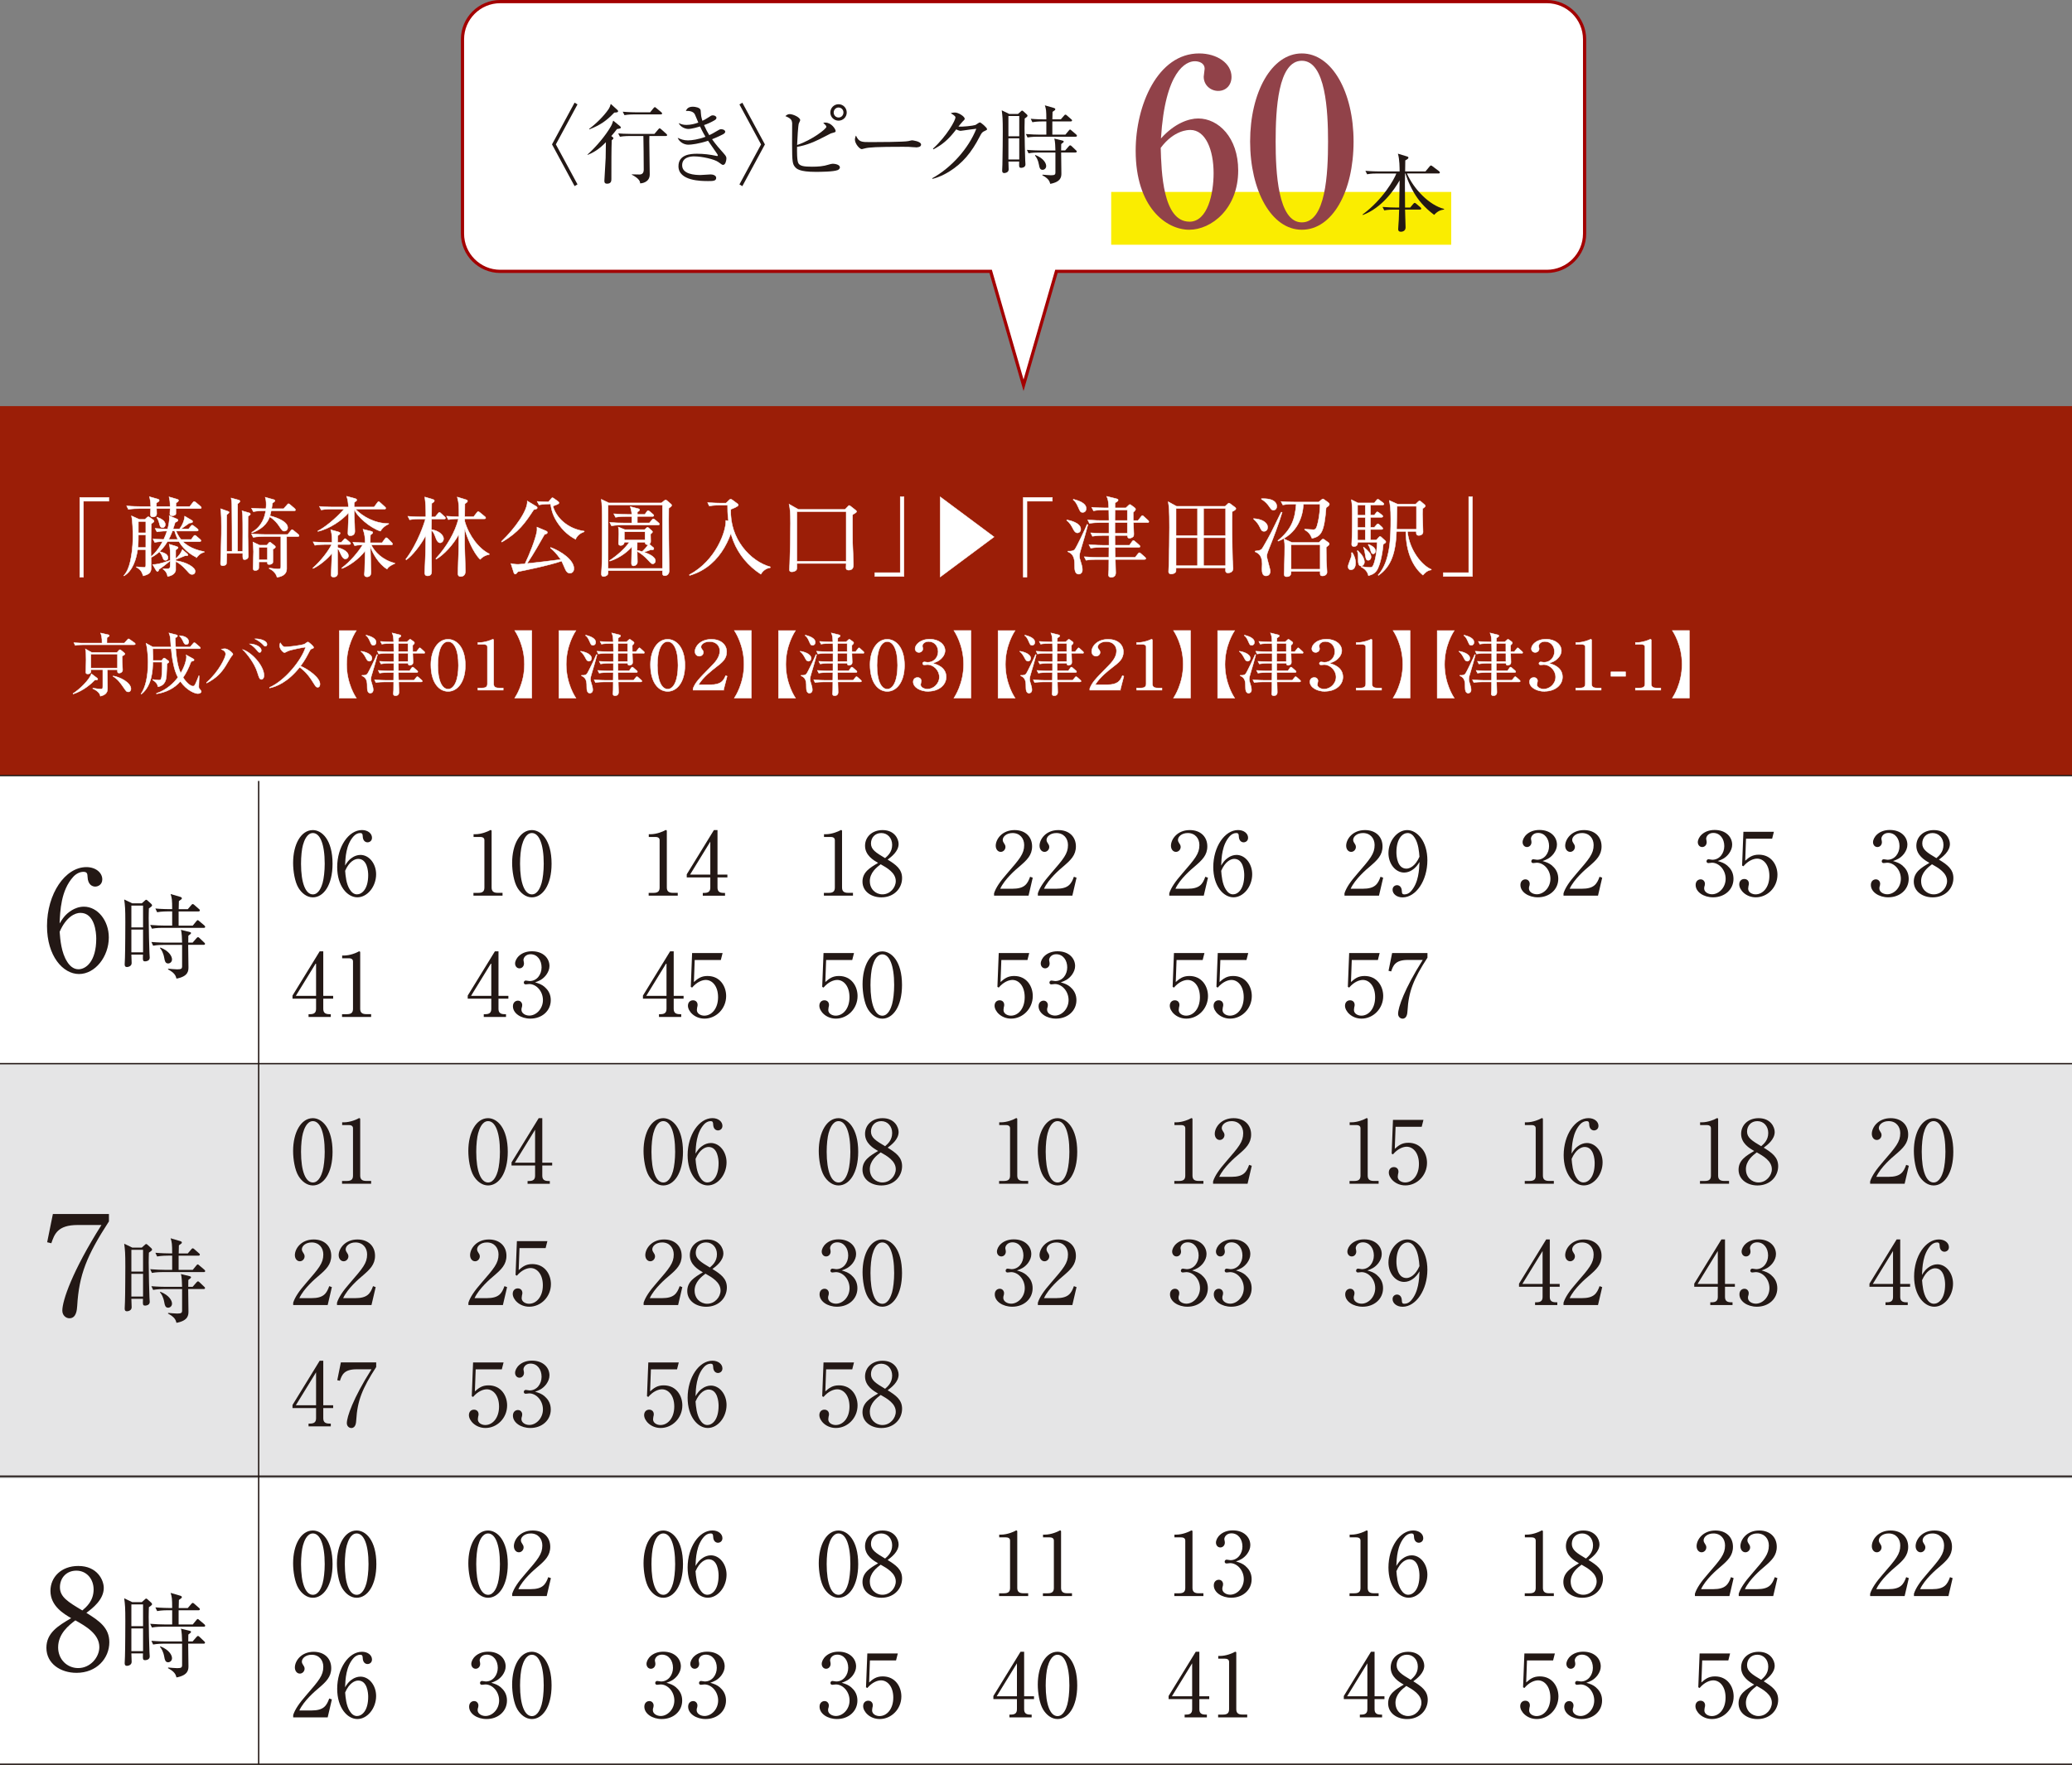
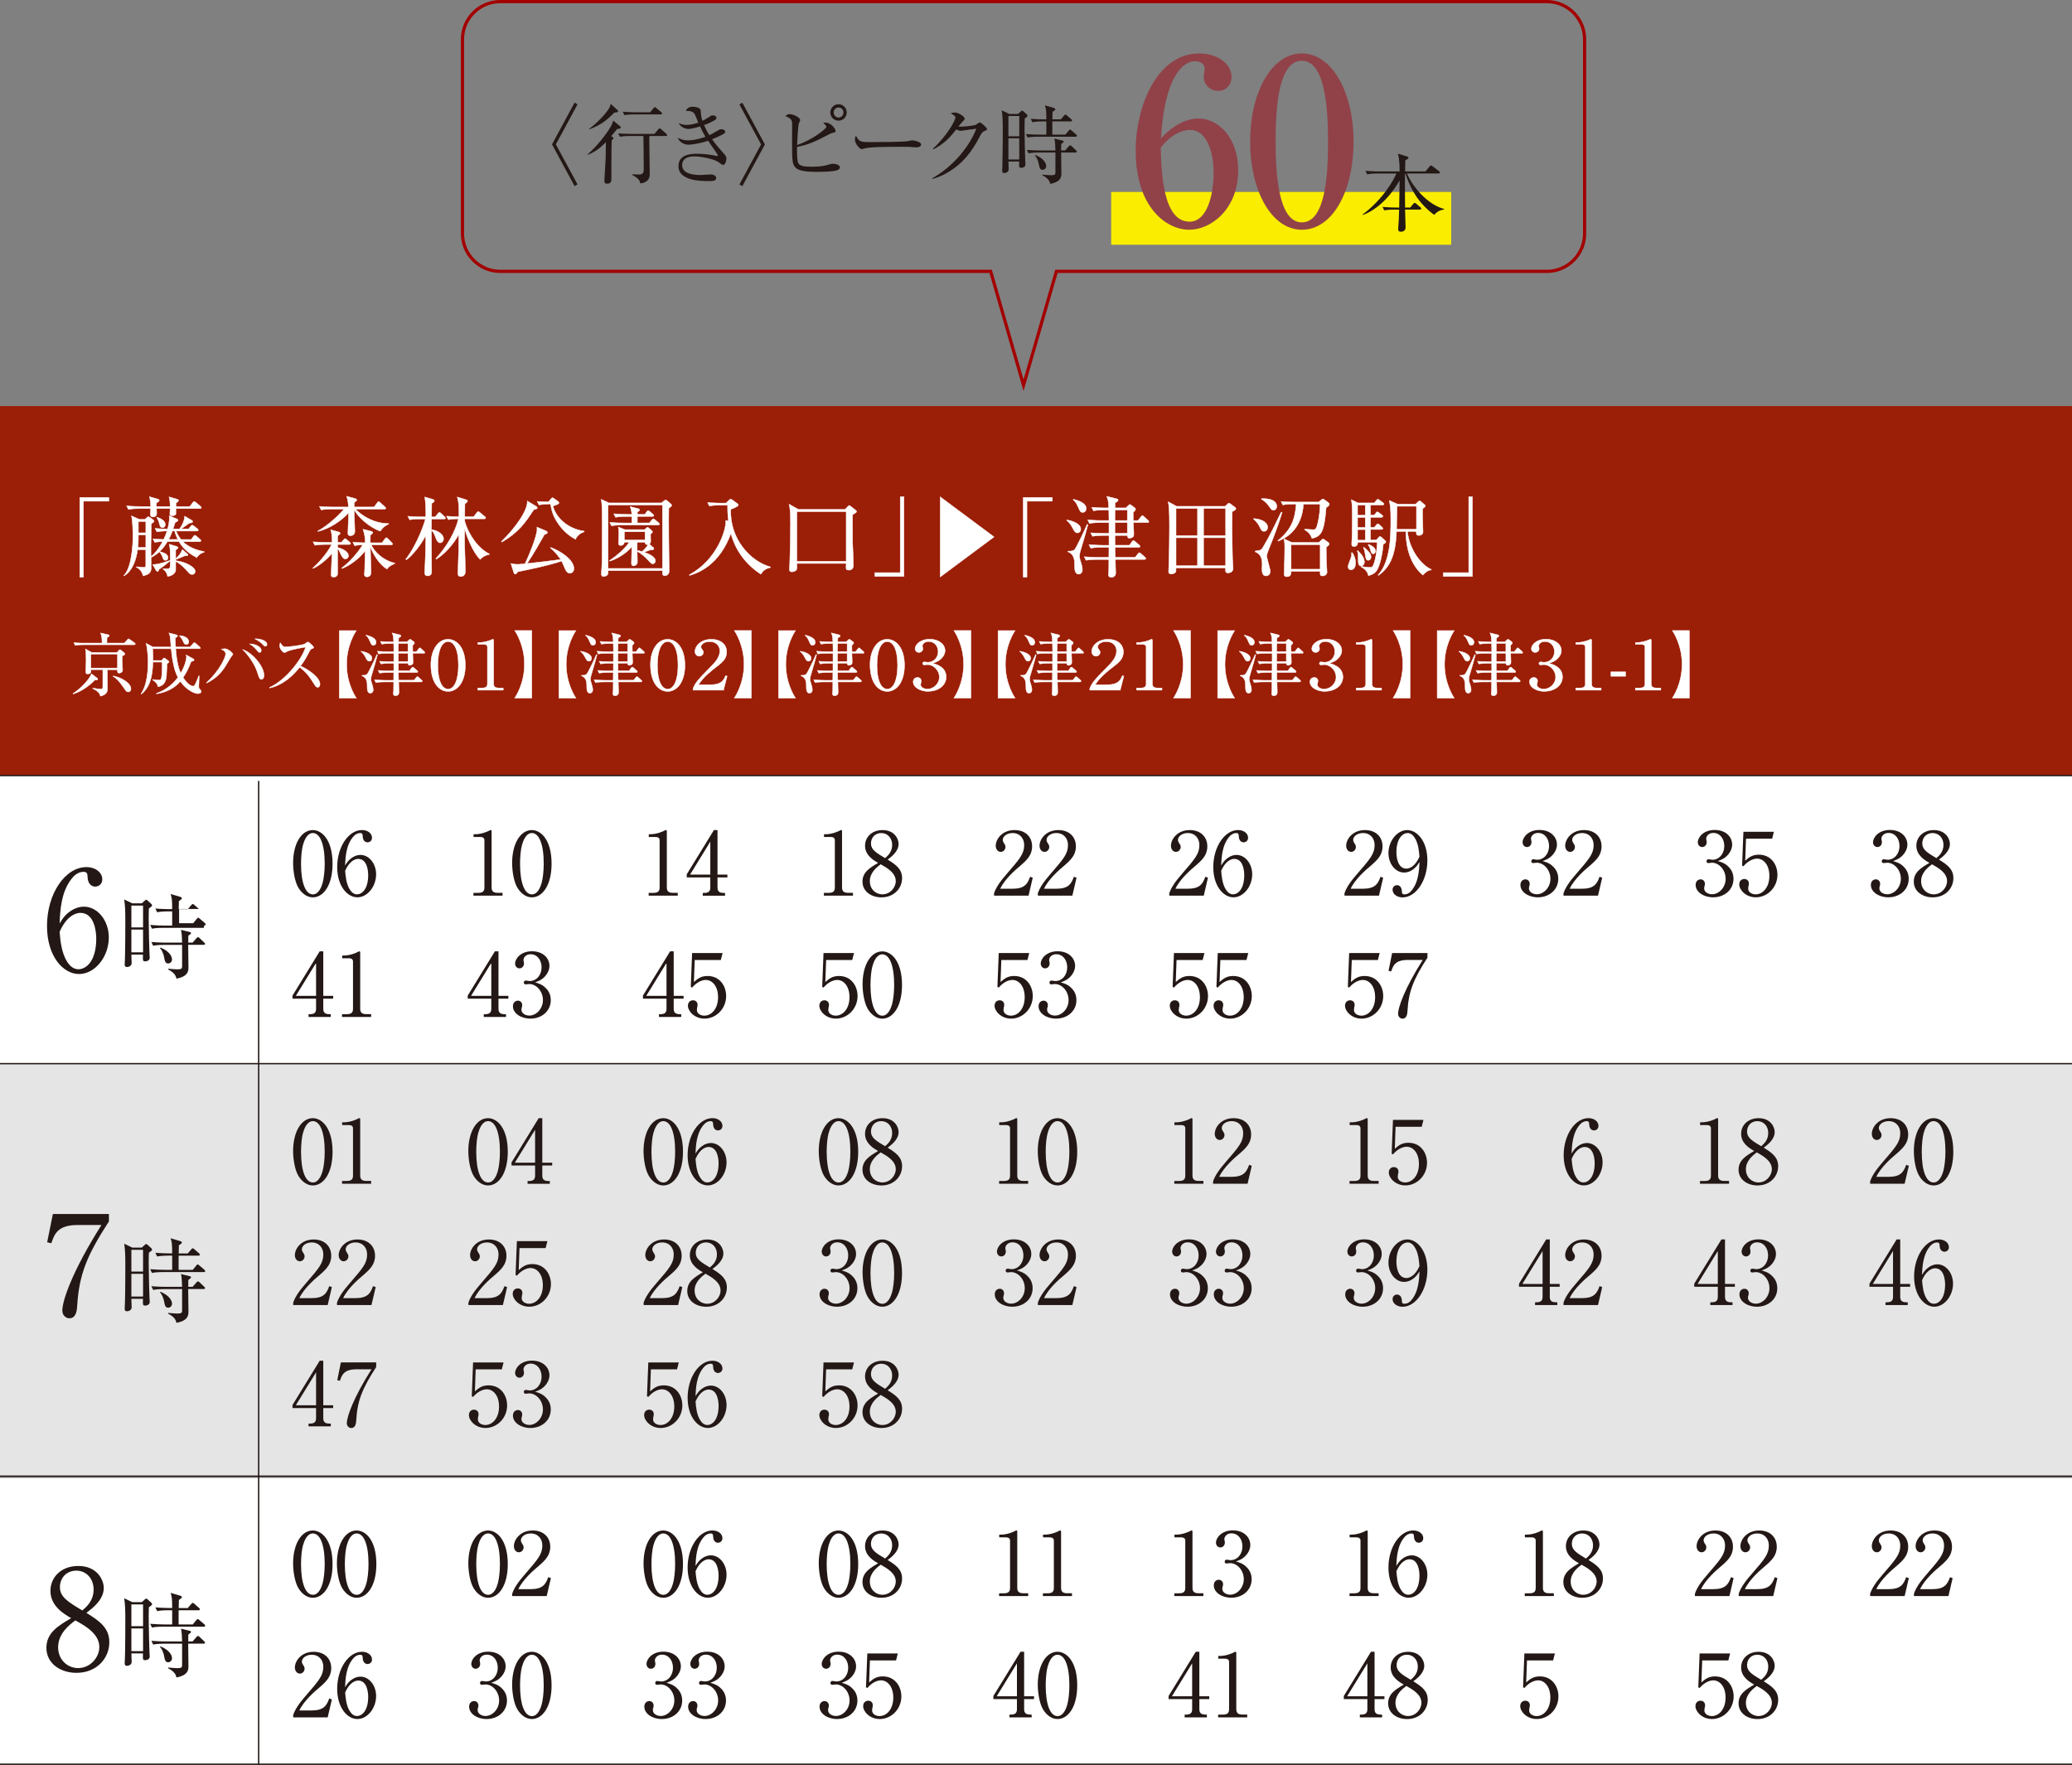
<svg xmlns="http://www.w3.org/2000/svg" id="_レイヤー_2" viewBox="0 0 517.95 441.27">
  <rect x="0" y="0" width="517.95" height="441.27" fill="#808080" stroke="none" />
  <defs>
    <style>.cls-1{fill:#914249;}.cls-1,.cls-2,.cls-3,.cls-4,.cls-5,.cls-6{stroke-width:0px;}.cls-2{fill:#9b1e07;}.cls-3{fill:#faed00;}.cls-7{stroke:#fff;stroke-width:.11px;}.cls-7,.cls-8,.cls-9{stroke-miterlimit:10;}.cls-7,.cls-6{fill:#fff;}.cls-8{stroke:#231815;stroke-width:.34px;}.cls-8,.cls-9{fill:none;}.cls-4{fill:#231815;}.cls-5{fill:#e5e5e6;}.cls-9{stroke:#a30000;stroke-width:.8px;}</style>
  </defs>
  <rect class="cls-5" y="265.94" width="517.95" height="103.14" />
  <rect class="cls-6" y="369.5" width="517.95" height="71.61" />
  <rect class="cls-6" y="193.91" width="517.95" height="72.03" />
  <rect class="cls-2" y="101.54" width="517.95" height="92.37" />
  <path class="cls-7" d="M20.86,125.31v18.99h-.92v-19.93h7.27v.94h-6.35Z" />
  <path class="cls-7" d="M49.18,139.39c-.7-.35-2.98-1.49-4.45-3.99h-2.87c-1.53,2.65-3.44,3.66-4.1,3.99,0,.44.04,2.34.02,2.74-.02,1.16-.77,1.53-1.97,1.86-.39-1.07-.63-1.58-1.71-2.17l.02-.11c.33.04,1.77.15,1.86.15.2,0,.46,0,.46-.48v-3.96h-2.04c-.31,2.26-1.2,5.3-3.4,6.57l-.04-.09c.77-.86,1.27-2.01,1.6-3.5.28-1.29.66-3.37.66-6.16,0-1.46-.04-3.85-.35-5.26l1.97.88h1.38l.5-.46c.15-.13.24-.2.35-.2.13,0,.22.05.39.18l.81.57c.17.11.24.24.24.37,0,.16-.22.33-.7.64.02.83-.09,4.93-.09,5.61,0,.42.02,2.23.02,2.63.79-.66,1.88-1.84,2.91-3.79-1.2.04-1.64.13-1.97.2l-.44-.87c.53.04,1.27.11,2.69.13.39-.88.61-1.41.83-2.1-.18,0-1.45,0-2.54.2l-.44-.85c1.25.09,1.82.11,3.13.13.29-1.09.42-2.06.42-2.65,0-.24,0-.42-.04-.66l1.88.79c.22.09.33.16.33.33,0,.29-.48.46-.72.55-.13.41-.22.81-.53,1.64h1.62c.77-.98,1.27-2.28,1.29-3.2l1.82,1.07c.13.07.18.18.18.29,0,.24-.18.31-.83.37-.31.24-1.77,1.25-2.06,1.46h1.88l.55-.68c.15-.17.24-.26.35-.26s.24.09.42.22l.87.68c.13.11.22.24.22.35,0,.18-.2.22-.33.22h-5.23c.5,1.16.99,1.8,1.25,2.12h2.56l.55-.79c.13-.2.24-.26.35-.26s.24.07.37.2l.94.81c.13.11.22.22.22.35,0,.15-.2.22-.33.22h-4.21c1.86,1.82,4.42,2.32,5.34,2.5v.15c-.85.2-1.16.48-1.91,1.34ZM49.99,127.15h-6.02v1.27c0,.35-.5.53-.92.53-.2,0-.59-.02-.59-.5,0-.2.07-1.1.07-1.29h-3.4c0,.2.04,1.12.04,1.23,0,.53-.31.86-.98.86-.59,0-.59-.48-.59-.66,0-.16.04-.84.06-1.43h-2.98c-.22,0-1.58,0-2.58.2l-.44-.87c1.47.13,3,.15,3.37.15h2.65c0-1.2-.22-2.08-.33-2.45l2.1.59c.2.06.35.15.35.33,0,.2-.13.33-.68.61-.02.63-.02.7-.02.92h3.42c0-1.16-.07-1.6-.26-2.41l2.04.59c.2.07.33.15.33.29,0,.22-.2.39-.63.63-.02.16-.02.7-.02.9h3.46l.74-.96c.15-.2.26-.29.37-.29s.26.11.46.26l1.1.94c.11.09.22.22.22.35,0,.18-.18.22-.33.22ZM36.45,133.74h-1.86c0,.27.02,1.71-.11,3.15h1.97v-3.15ZM36.45,130.39h-1.86v2.83h1.86v-2.83ZM39.72,142.39c-.07.35-.18.48-.35.48-.13,0-.26-.11-.37-.29l-.83-1.43c1.03-.04,1.73-.13,4.34-1.03l.02.11c-1.27,1.05-1.95,1.56-2.8,2.15ZM40.64,131.92c-.55,0-.66-.44-.79-.96-.15-.57-.31-1.05-.66-1.55l.06-.11c.9.33,2.08.87,2.08,1.88,0,.13-.11.75-.7.75ZM41.36,140.09c-.44,0-.57-.35-.72-.79-.2-.52-.35-.83-.74-1.27l.02-.11c.77.2,2.08.52,2.08,1.51,0,.24-.11.66-.64.66ZM48.04,143.62c-.5,0-.59-.11-1.4-1.03-1.14-1.27-2.01-1.89-2.72-2.21,0,1.27.02,2.06,0,2.21-.07.46-.5,1.31-2.01,1.53-.24-1.2-.83-1.6-1.16-1.84l.02-.09c.18,0,1.01.02,1.16,0,.63-.05.63-.11.63-1.86,0-2.78,0-3.09-.26-4.27l1.86.57c.26.09.37.18.37.29,0,.2-.31.39-.61.59v2.21c.81-.79,1.27-1.32,1.67-2.32l1.18,1.03c.15.13.22.24.22.35s-.13.17-.39.17h-.35c-.53.2-1.93.77-2.3.94l-.02-.02v.31c2.69.33,4.86,1.71,4.86,2.63,0,.07,0,.81-.75.81ZM43.64,132.75h-.53c-.42,1.12-.88,1.99-.94,2.12h2.28c-.2-.41-.5-1.07-.81-2.12Z" />
-   <path class="cls-7" d="M60.67,137.83c.02-2.63.04-7.01-.02-8.98-.02-.42-.09-.81-.15-1.14l1.8.52c.18.05.29.18.29.31,0,.15-.2.31-.59.55,0,.81-.02,4.75-.02,5.06.04,2.39.11,4.4.11,4.86,0,.57-.39.9-.94.9-.44,0-.48-.13-.46-1.55h-4.01c0,.87-.02,2.15-.07,2.56-.02.24-.42.53-.87.53-.61,0-.61-.33-.61-.64,0-.61.11-3.42.13-3.99.09-2.8.09-4.31.09-5.12,0-1.43,0-3.05-.2-4.51l1.86.66c.09.02.26.09.26.24,0,.13-.18.31-.59.61,0,1.44-.02,7.84-.02,9.13h1.36c0-2.23-.02-10.1-.06-11.72-.02-.48-.07-1.12-.18-1.6l1.91.52c.18.05.29.16.29.29,0,.2-.2.37-.57.64,0,3.31-.02,8.59-.02,11.87h1.31ZM70.9,127.19l.88-.98c.11-.13.22-.27.33-.27.13,0,.31.16.42.24l1.12.96c.13.13.22.24.22.35,0,.2-.2.22-.33.22h-5.76c-.11.57-.18.87-.31,1.25,2.19.55,4.45,1.57,4.45,3,0,.37-.29.83-.87.83-.37,0-.5-.09-1.29-1.29-.37-.57-1.14-1.55-2.34-2.3-.33.86-1.07,2.76-4.42,4.03l-.09-.13c2.63-1.47,3.31-3.97,3.5-5.39h-.53c-.2,0-1.56,0-2.56.22l-.44-.87c1.42.11,2.83.13,3.59.13.04-.22.07-.66.07-1.05,0-.68-.07-1.36-.24-1.82l2.17.61c.18.05.26.18.26.29s-.2.31-.61.57c-.06.5-.15,1.03-.22,1.4h3.02ZM65.87,134.15c-.37,0-1.51,0-2.58.2l-.42-.87c1.58.13,2.98.15,3.35.15h5.7l.75-.92c.13-.18.24-.29.33-.29.13,0,.29.13.42.24l1.12.92c.11.09.22.22.22.33,0,.22-.2.24-.33.24h-2.78c0,.61.02,7.88.02,8.06-.02,1.01-.57,1.86-2.41,2.12-.24-.87-.86-1.69-1.95-2.14v-.18c.86.13,1.62.24,2.08.24.77,0,.81-.09.81-.68v-7.43h-4.31ZM66.68,136.32l.5-.57c.09-.11.18-.2.29-.2s.22.11.33.2l.81.64c.09.07.24.2.24.35,0,.22-.2.35-.64.61,0,.33.04,2.78,0,3.24-.04.39-.55.55-.9.55-.5,0-.48-.22-.46-.66h-2.15c0,.24,0,1.36-.02,1.53-.04.46-.46.63-.88.63-.53,0-.53-.41-.53-.59,0-.66.11-3.57.11-4.16,0-.52-.09-1.73-.15-2.37l1.66.79h1.77ZM64.7,136.85v3.11h2.15v-3.11h-2.15Z" />
  <path class="cls-7" d="M87.31,136.13h-2.91l-.02.75c.57.15,2.72.79,2.72,2.1,0,.46-.39.77-.77.77-.53,0-.9-.68-1.12-1.16-.48-1.05-.53-1.18-.83-1.43-.02,1.69.02,4.4.02,6.09,0,.29,0,1.03-1.01,1.03-.61,0-.61-.35-.61-.55,0-.85.2-4.62.22-5.41-1.18,1.49-3.31,3.2-4.73,3.81l-.07-.11c2.1-1.84,3.97-4.36,4.71-5.89h-1.62c-.55,0-1.6.02-2.58.2l-.44-.85c1.51.11,3.07.13,3.37.13h1.38c0-2.06-.22-2.71-.35-3.15l1.86.5c.37.11.5.18.5.33,0,.26-.22.39-.61.66,0,.79-.02,1.2-.02,1.66h.92l.59-.66c.18-.18.24-.29.35-.29s.2.09.39.24l.77.66c.11.11.22.2.22.35,0,.2-.17.22-.33.22ZM95.1,132.8c-2.52-.79-5.96-3.72-6.55-5.52h-.02c0,.66.02,1.29.04,2.12.04.96.13,2.48.13,3.44,0,.88-.63,1.1-1.14,1.1-.57,0-.59-.39-.59-.66,0-.55.13-3.14.15-3.72.02-.68.02-1.07.02-1.36-1.64,1.89-4.77,4.03-7.67,4.67v-.13c1.53-.74,4.38-2.96,6.55-5.45h-3.17c-.15,0-1.56,0-2.56.2l-.44-.87c1.71.15,3.33.15,3.35.15h3.9c-.07-1.09-.11-1.64-.44-2.69l2.06.55c.37.11.46.22.46.39s-.07.22-.61.61c-.02.33-.04.53-.04,1.14h4.99l.79-1.07c.13-.18.22-.29.33-.29.13,0,.22.09.39.24l1.18,1.07c.11.11.22.2.22.33,0,.24-.22.24-.35.24h-7.23c1.75,1.82,4.8,3.61,8.32,3.61v.11c-1.25.59-1.73,1.23-2.08,1.8ZM96.75,142.28c-2.12-1.27-3.74-4.18-4.18-5.72.02,1.01.18,6.18.18,6.53,0,.5-.18,1.14-1.03,1.14-.37,0-.63-.22-.63-.57,0-.13.06-.77.06-.9.09-2.45.13-4.62.13-5.04-1.51,2.01-4.07,3.81-5.78,4.42l-.07-.13c2.17-1.6,4.25-4.14,5.23-5.78-1.18.04-1.6.11-2.01.2l-.44-.87c.5.04,1.36.13,3.07.15-.02-1.36-.07-1.95-.53-3.39l1.91.48c.29.07.53.13.53.37,0,.11-.09.22-.15.26-.15.11-.42.3-.44.33-.02.42-.04.83-.04,1.95h2.94l.72-.98c.15-.22.24-.29.35-.29s.24.09.39.24l.96.98c.15.18.22.22.22.33,0,.22-.18.24-.33.24h-5.02c.83,1.71,2.76,3.79,5.91,4.58v.09c-.53.24-1.49.63-1.95,1.38Z" />
  <path class="cls-7" d="M104.98,129.75c-.55,0-1.6.02-2.58.2l-.44-.87c1.51.13,3.05.15,3.37.15h1.12c0-2.58-.04-3.11-.26-4.97l1.93.57c.28.09.46.16.46.35,0,.31-.44.55-.66.66,0,.55-.04,2.91-.04,3.4h.9l.72-.86c.11-.13.2-.26.35-.26s.24.09.39.24l.9.83c.11.11.22.22.22.35,0,.2-.18.22-.33.22h-3.15c-.02.28-.02,1.42-.04,2.65,1.66.22,3.04,1.25,3.04,2.3,0,.59-.44,1.01-.85,1.01-.5,0-.83-.52-1.07-1.16-.48-1.25-.57-1.53-1.12-1.95,0,1.62.06,8.72.06,10.16,0,.42,0,1.21-1.01,1.21-.72,0-.72-.55-.72-.81,0-.13.18-4.23.2-5.04.02-1.8.04-2.96.07-4.27-1.2,2.35-3.4,5.1-4.86,6.11l-.15-.13c3.07-4.03,4.73-9.31,4.91-10.07h-1.34ZM111.64,129.05c.99.09,1.95.13,3.09.15,0-2.87,0-3.31-.42-4.93l2.1.64c.35.11.46.22.46.37s-.07.29-.66.68c0,.53-.02,2.78-.04,3.24h2.23l.79-1.01c.18-.24.24-.29.33-.29.13,0,.22.07.42.22l1.25,1.03c.11.09.22.18.22.35,0,.2-.17.22-.33.22h-4.91c0,.11,0,.59.02.68,1.05,3.59,3.53,6.81,6.11,8.08v.15c-.63.11-1.51.41-2.26,1.23-1.73-1.58-3.4-5.74-3.9-7.73-.02,2.76-.02,3.07,0,4.03.02,1.05.2,5.69.2,6.64,0,.61-.22,1.34-1.2,1.34-.66,0-.66-.53-.66-.77,0-.9.15-4.93.18-5.74,0-.64.02-3.46.04-4.05-1.34,2.56-3.81,5.19-5.65,6.22l-.11-.13c2.74-2.96,4.86-6.64,5.67-9.95-.35,0-1.49,0-2.54.2l-.44-.87Z" />
  <path class="cls-7" d="M133.43,127.43c-2.12,3.24-3.79,5.67-7.97,8.1l-.11-.15c3.53-3.39,6.64-7.88,6.46-10.12l2.23,1.34c.11.07.26.2.26.37,0,.22-.2.33-.88.46ZM142.48,143.31c-.53,0-.9-.35-1.16-.96-.77-1.73-.85-1.93-.92-2.08-3.22,1.14-10.03,2.5-10.93,2.67-.37.48-.48.59-.68.59s-.31-.22-.35-.35l-.72-2.28c.46.09,1.07.2,1.8.2.18,0,1.45-.11,1.71-.13,1.14-2.35,2.56-5.98,2.94-7.91.09-.39.09-.88.06-1.27l2.28.96c.13.07.33.18.33.37,0,.27-.26.37-.74.53-.24.39-.42.7-2.01,3.5-.66,1.12-1.38,2.3-2.34,3.75,2.52-.27,5.63-.64,8.43-1.01-1.14-1.6-1.75-2.21-2.58-2.87l.06-.15c2.56.94,5.8,3.13,5.8,5.28,0,.96-.7,1.16-.96,1.16ZM143.88,134.83c-.7-.37-2.5-1.36-4.12-3.59-1.6-2.19-1.86-3.68-2.15-5.24-.55.02-1.82.02-2.87.24l-.46-.87c.57.04,1.69.11,2.83.11l.63-.75c.15-.18.24-.29.35-.29s.24.09.46.24l.96.7c.09.07.22.18.22.33,0,.2-.15.29-.5.44-.5.2-.7.29-1.01.39.77,2.87,3.66,5.69,7.82,6.26v.15c-.61.24-1.55.59-2.17,1.86Z" />
  <path class="cls-7" d="M165.38,125.72l.64-.52c.13-.11.26-.2.39-.2.09,0,.24.09.31.16l.94.81c.11.09.24.22.24.35,0,.26-.24.41-.72.75-.02,1.2-.04,3.72,0,7.67,0,1.27.09,6.88.09,8.02,0,.72-.5,1.18-1.07,1.18-.68,0-.63-.5-.59-1.27h-13.6c.02.27,0,.62-.02.73-.06.48-.7.74-1.09.74-.46,0-.57-.3-.57-.68,0-.29.11-1.6.11-1.86.07-1.47.09-2.54.09-10.43,0-4.01-.04-5.1-.22-6.33l1.88.9h13.21ZM152,126.25v15.88h13.6v-15.88h-13.6ZM163.32,136.89c.06.07.13.15.13.26,0,.29-.24.33-.42.33-.09,0-.22,0-.39-.02-.7.29-.92.35-1.67.59.92.33,2.87,1.05,2.87,2.19,0,.39-.29.73-.68.73-.26,0-.37-.07-1.23-1.01-.74-.81-1.71-1.6-2.65-2.12,0,.42.06,2.46.06,2.67,0,.66-.61.98-1.01.98-.35,0-.48-.3-.48-.66,0-.66.09-3.53.09-4.12-.7.83-2.67,2.69-5.5,3.59l-.09-.13c1.91-1.27,3.77-2.89,4.99-4.62h-1.29c0,.59-.48.83-.87.83-.57,0-.57-.39-.57-.64,0-.11.09-1.91.09-2.25,0-.68-.02-1.14-.15-1.73l1.64.66h4.97l.39-.37c.11-.11.22-.22.31-.22s.22.09.31.18l.77.68c.11.09.18.2.18.31,0,.09-.13.22-.5.55,0,.29.04,1.53.04,1.77,0,.46-.18.59-.35.72l1.01.86ZM161.22,128.59l.46-.66c.11-.18.22-.26.33-.26.09,0,.22.06.42.22l.77.66c.11.09.24.2.24.33,0,.2-.2.24-.35.24h-3.77v1.62h3.02l.63-.75c.13-.15.22-.26.35-.26s.26.09.42.22l.88.75c.13.11.22.2.22.33,0,.22-.2.24-.33.24h-9.07c-.22,0-1.58,0-2.58.2l-.44-.87c1.12.11,2.26.15,3.37.15h2.15v-1.62h-1.49c-.37,0-1.53,0-2.58.2l-.44-.87c1.36.11,2.96.15,3.37.15h1.14c-.04-.79-.26-1.51-.39-1.95l2.04.53c.13.04.29.09.29.26,0,.24-.22.37-.55.57v.59h1.91ZM161.24,135.03v-2.08h-5.17v2.08h5.17ZM159.29,135.56c-.02.94-.02,1.53-.02,2.06.31.05.59.09,1.25.29.44-.37,1.25-1.27,1.55-1.77-.5.13-.83-.11-.83-.57h-1.95Z" />
  <path class="cls-7" d="M190.17,143.55c-3.09-2.01-5.52-4.88-6.86-8.32-.33-.86-.5-1.49-.61-1.86-1.2,3.33-3.15,6.4-6.04,8.45-1.88,1.34-3.55,1.84-4.27,2.06l-.06-.18c6.66-3.55,9.22-10.91,9.11-13.58l.66.11c-.24-1.91-.22-2.94-.22-3.92h-1.99c-.39,0-1.51,0-2.58.2l-.42-.85c1.36.09,2.72.13,3.35.13h1.25l.79-.77c.13-.13.24-.22.37-.22.11,0,.26.09.42.2l1.25.92c.18.13.24.22.24.35,0,.35-1.23.83-1.88,1.07-.33,7.4,4.93,13.03,9.86,14.39v.2c-.5.09-1.58.33-2.34,1.62Z" />
  <path class="cls-7" d="M213.11,128.7c.02,1.12-.02,6.16.02,7.03.02.72.2,4.34.2,5.35,0,.52,0,1.46-1.18,1.46-.2,0-.66-.04-.66-.55,0-.13.04-.94.04-1.12h-12.33c.02.98.02,1.34-.07,1.51-.17.42-.77.59-1.18.59-.59,0-.61-.35-.61-.59,0-.22.07-1.18.07-1.38.11-2.87.2-6.75.2-10.12,0-2.87-.09-3.5-.35-4.82l2.34,1.32h11.63l.68-.7c.2-.2.26-.3.37-.3s.26.11.39.22l1.2.94c.13.11.26.24.26.37,0,.2-.48.48-1.03.79ZM211.53,127.91h-12.33v12.44h12.33v-12.44Z" />
  <path class="cls-7" d="M218.69,144.12v-.94h6.35v-18.99h.92v19.93h-7.27Z" />
  <path class="cls-7" d="M235.03,144.25v-20.02l13.45,10.01-13.45,10.01Z" />
  <path class="cls-7" d="M256.71,125.31v18.99h-.92v-19.93h7.27v.94h-6.35Z" />
  <path class="cls-7" d="M269.32,133.23c-.48,0-.75-.41-.99-.85-.39-.77-.9-1.71-1.67-2.26l.02-.13c.68.11,3.48.7,3.48,2.32,0,.55-.37.92-.85.92ZM270.22,137.24c-.26.87-.37,1.27-.37,1.8,0,.41.02.59.46,1.97.07.22.26.81.26,1.47,0,.7-.44,1.07-.92,1.07-.92,0-1.01-1.16-1.01-1.77,0-1.66,0-3.15-1.69-3.83v-.15c.74.02,1.29,0,1.69-.39.42-.44,2.76-5.39,3.11-6.31l.2.09c-.57,2.19-.88,3.2-1.73,6.07ZM270.66,128.11c-.57,0-.68-.29-1.07-1.18-.55-1.29-.96-1.71-1.31-1.95l.04-.16c1.14.31,3.2.9,3.2,2.3,0,.7-.44.99-.85.99ZM286.87,130.65h-3.55c0,.24.11,2.74.11,2.83,0,.33-.02.53-.15.68-.22.24-.7.42-.92.42-.46,0-.53-.37-.53-.7h-3.13l.02,2.45h3.62l.63-.9c.11-.15.22-.29.35-.29s.31.13.42.24l1.03.9c.09.09.22.2.22.33,0,.22-.22.24-.33.24h-5.94l.07,2.5h4.97l.72-.9c.13-.15.22-.26.35-.26.11,0,.26.13.39.24l.99.87c.09.09.22.2.22.33,0,.22-.22.24-.35.24h-7.27c0,.48.09,2.8.09,3.33,0,.77-.44,1.14-1.16,1.14-.39,0-.66-.24-.66-.61,0-.22.09-.77.09-1.2.02-.88.02-1.97.02-2.65h-3.15c-.5,0-1.6.02-2.56.2l-.44-.88c1.73.13,2.98.15,3.35.15h2.8l.02-2.5h-1.97c-.59,0-1.62.02-2.58.2l-.44-.87c1.75.13,3.02.15,3.37.15h1.64v-2.45h-1.56c-.37,0-1.56.02-2.58.2l-.44-.86c.55.04,1.88.13,3.37.13h1.2v-2.69h-2.3c-.53,0-1.62.02-2.58.2l-.42-.87c1.71.13,2.98.15,3.35.15h1.95c0-.59-.02-1.73-.04-2.63h-1.25c-.53,0-1.62,0-2.58.2l-.44-.87c1.12.09,2.26.15,3.37.15h.88c-.07-1.66-.15-2.08-.5-2.89l2.41.59c.26.07.44.15.44.33,0,.24-.15.35-.77.7,0,.29-.02,1.12-.02,1.27h2.72l.74-.7c.09-.07.18-.16.26-.16s.2.09.31.16l.79.57c.22.16.33.31.33.48,0,.13-.18.41-.59.75,0,.72,0,1.36.02,2.06h1.18l.74-.94c.11-.13.24-.31.35-.31s.29.15.39.26l1.03.94c.11.09.2.2.2.33,0,.22-.2.24-.33.24ZM281.81,127.5h-3.09l-.02,2.63h3.11v-2.63ZM281.81,130.65h-3.11v2.69h3.11v-2.69Z" />
  <path class="cls-7" d="M306.25,126.6l.61-.57c.13-.11.2-.24.33-.24s.22.09.33.15l1.18.88c.13.11.24.2.24.37,0,.31-.72.64-.92.72-.07,2.15-.02,8.43.09,12,0,.33.13,1.89.13,2.19,0,.9-.77,1.14-1.25,1.14-.7,0-.66-.39-.61-1.27h-12.4c0,.13,0,.79-.02.87-.15.5-.81.68-1.18.68-.31,0-.66-.13-.66-.61,0-.27.07-1.38.07-1.62.09-3.18.15-6.35.15-9.51,0-4.29-.11-5.06-.31-6.33l2.08,1.14h12.13ZM293.98,127.12v6.79h5.37v-6.79h-5.37ZM293.98,134.44v7.01h5.37v-7.01h-5.37ZM306.38,133.91v-6.79h-5.52v6.79h5.52ZM306.38,141.45v-7.01h-5.52v7.01h5.52Z" />
  <path class="cls-7" d="M315.97,132.84c-.53,0-.66-.26-1.12-1.2-.2-.42-.7-1.21-1.47-1.86v-.13c2.04.13,3.5.96,3.5,2.19,0,.53-.31,1.01-.92,1.01ZM317.02,137.7c-.33.83-.35,1.14-.35,1.34,0,.61.86,3.22.86,3.77,0,.9-.61,1.18-1.05,1.18-.92,0-1.01-.94-1.01-1.73,0-.2.04-1.05.04-1.25,0-1.69-.57-2.58-1.75-3.05v-.18c1.49-.13,1.62-.35,2.12-1.23,1.67-2.89,1.93-3.44,4.25-8.24,0-.02.15-.22.17-.26l.2.04c-.63,2.28-2.34,6.79-3.48,9.59ZM318.31,127.54c-.42,0-.48-.11-1.16-1.07-.15-.2-.79-1.12-1.82-1.64v-.15c3.5-.13,3.83,1.34,3.83,1.91,0,.61-.39.96-.86.96ZM331.5,126.93c-.48,5.96-1.16,7.18-3.53,7.67-.46-1.12-.86-1.53-1.84-2.17v-.13c.35.02,1.84.13,2.15.13.59,0,.81-.2,1.2-1.91.35-1.47.55-3.64.48-4.49h-4.14c-.15,3.17-1.51,7.4-6.31,9.27l-.07-.13c3.33-2.74,4.27-5.19,4.58-9.13h-.77c-.39,0-1.53,0-2.58.2l-.44-.85c1.36.11,2.72.13,3.37.13h6.05l.66-.55c.13-.11.26-.22.42-.22.09,0,.24.13.37.22l.92.66c.22.16.29.29.29.44,0,.28-.26.5-.81.87ZM331.52,136.83c.02,3.2.02,3.55.18,5.78,0,.11.02.35.02.46,0,.55-.53.92-1.1.92-.63,0-.63-.24-.61-1.14h-7.27c0,.61-.02,1.34-1.1,1.34-.53,0-.64-.33-.64-.64,0-.15.04-.79.04-.9.09-2.8.11-5.76.11-5.98,0-.5,0-.94-.18-1.93l1.99.9h6.75l.64-.63c.2-.2.26-.24.37-.24s.24.07.37.18l.86.61c.24.18.33.22.33.42,0,.24-.07.3-.77.85ZM330.01,136.17h-7.27v6.15h7.27v-6.15Z" />
  <path class="cls-7" d="M337.7,142.46c-.46,0-.72-.33-.72-.81,0-.41.74-2.14.83-2.52.09-.37.07-.68.04-.94l.2-.02c.37.61.81,1.44.81,2.6,0,.59-.18,1.69-1.16,1.69ZM345.78,136.08c-.31,3.42-.99,5.26-1.34,6.04-.5,1.09-1.29,1.53-2.36,1.82-.29-1.36-1.34-1.95-1.8-2.17l.04-.15c1.23.24,2.06.24,2.12.24.44,0,.61-.04.86-.57.63-1.43.96-4.27.96-5.72h-4.88c.02.35-.02,1.07-.94,1.07-.44,0-.55-.22-.55-.59,0-.13.04-.66.04-.77.09-1.38.11-5.19.11-6.7,0-.77,0-2.34-.22-3.64l1.64.81h4.07l.53-.64c.15-.18.26-.29.37-.29.13,0,.24.11.44.24l.85.63c.15.11.24.27.24.35,0,.15-.2.22-.35.22h-3.02v2.54h.94l.42-.53c.17-.22.24-.3.35-.3s.24.11.44.24l.7.53c.11.09.24.2.24.35,0,.2-.2.24-.35.24h-2.74v2.52h.96l.53-.61c.15-.18.24-.27.35-.27.13,0,.22.07.39.22l.66.61c.13.11.2.27.2.35,0,.13-.13.22-.33.22h-2.76v2.65h1.47l.57-.64c.13-.15.24-.26.35-.26s.24.09.44.29l.86.79c.09.09.15.18.15.29,0,.26-.5.5-.66.57ZM340.24,141.52c-.72,0-.72-.92-.72-1.38,0-1.36,0-1.82-.24-2.41l.13-.06c.15.17.94.96,1.05,1.16.53.81.61,1.38.61,1.69,0,.63-.48,1.01-.83,1.01ZM341.29,126.29h-1.93v2.54h1.93v-2.54ZM341.29,129.36h-1.93v2.52h1.93v-2.52ZM341.29,132.4h-1.93v2.65h1.93v-2.65ZM342.05,140.09c-.57,0-.63-.37-.81-1.62-.06-.48-.17-1.05-.42-1.6l.09-.07c1.16,1.01,1.82,1.6,1.82,2.45,0,.37-.22.83-.68.83ZM343.28,138.47c-.44,0-.53-.35-.77-1.23-.18-.57-.35-.81-.5-1.01l.13-.13c1.03.48,1.69.94,1.69,1.67,0,.35-.2.7-.55.7ZM357.78,142.5c-1.05.07-1.82.99-2.08,1.29-2.45-1.99-4.27-5.76-4.27-10.93h-2.34c-.22,5.39-1.29,8.7-4.49,11l-.11-.09c3.07-3.33,3.17-9.44,3.17-14,0-2.71-.15-3.44-.37-4.64l2.08.92h4.51l.63-.62c.13-.13.24-.2.35-.2s.2.04.37.2l.88.75c.13.11.2.22.2.35,0,.15-.42.46-.68.64-.02.37-.04.79-.04,1.38,0,.7.13,3.77.13,4.45s-.68.87-1.03.87c-.7,0-.66-.48-.64-1.01h-2.23c.5,4.78,3.66,8.56,5.98,9.51l-.02.13ZM354.08,126.58h-4.86c-.02.83-.11,4.86-.11,5.76h4.97v-5.76Z" />
  <path class="cls-7" d="M360.8,144.12v-.94h6.35v-18.99h.92v19.93h-7.27Z" />
  <path class="cls-7" d="M23.73,170c-.95.98-2.87,2.7-5.43,3.52l-.05-.12c1.53-.93,4.14-3.43,4.6-4.94l1.41,1.07c.1.07.17.15.17.26,0,.22-.17.24-.7.22ZM33.57,161.2h-12.77c-.43,0-1.24.02-1.99.17l-.34-.68c1.16.1,2.36.1,2.62.1h4.42c.03-1.44-.2-2.09-.36-2.52l1.88.42c.12.03.29.09.29.22,0,.19-.15.27-.58.51-.02.56-.02.64-.02,1.36h4.36l.78-.84c.14-.15.17-.22.26-.22s.2.08.36.19l1.17.83c.05.04.17.15.17.27,0,.15-.15.17-.25.17ZM30.53,164.06c0,.35,0,.78.02,1.56.02.3.1,1.61.1,1.87,0,.53-.49.8-.83.8-.48,0-.48-.24-.44-.85h-2.55c0,.73.05,3.94.05,4.6,0,.61,0,1.61-1.78,2.02-.14-1.1-1.6-1.75-1.9-1.89l.02-.12c1.04.16,1.48.22,1.97.22s.51-.1.51-.8v-4.04h-2.97c.03.48.07,1.07-.82,1.07-.37,0-.46-.2-.46-.46,0-.07.02-.29.02-.37.02-.51.05-2.09.05-2.7,0-1.82-.02-1.97-.17-2.72l1.58.88h6.32l.51-.56c.07-.07.14-.14.22-.14s.15.05.24.12l.8.65c.17.14.2.19.2.27,0,.22-.14.27-.68.58ZM29.37,163.55h-6.66v3.48h6.66v-3.48ZM32.09,172.99c-.46,0-.54-.15-1.26-1.19-.7-1.03-1.48-2.07-2.56-2.68l.03-.12c1.75.29,4.43,1.68,4.43,3.24,0,.29-.17.75-.64.75Z" />
  <path class="cls-7" d="M49.46,173.42c-.7,0-2.72-.73-4.38-3.07-1.49,1.77-3.65,2.78-5.95,3.13l-.02-.12c2.65-.9,4.36-2.65,5.37-3.99-.56-1.07-.9-2.22-1.12-3.29-.37-1.73-.51-3.14-.56-3.89h-4.64c.1,2.04.1,2.09.08,2.94h2.19l.31-.41c.12-.15.2-.2.29-.2s.2.05.37.19l.66.49c.09.07.17.17.17.27,0,.12-.1.24-.48.47-.05.48-.08,2.55-.14,2.97-.08.88-.22,2.43-2.11,2.8-.07-.32-.14-.58-.49-1.04-.09-.12-.58-.53-.82-.66v-.12c.36.05,1.22.16,1.54.16.56,0,.65-.31.75-1.58.08-1.22.07-2.24.05-2.94h-2.33c-.03,1.82-.12,5.83-2.84,8l-.1-.07c1.04-1.44,1.75-4.16,1.75-7.88,0-.56-.02-2.87-.49-4.74l1.7.93h4.52c-.02-.27-.1-1.51-.12-1.75-.07-.99-.2-1.29-.39-1.77l1.82.46c.14.03.32.1.32.26,0,.19-.12.32-.56.49,0,.61.02,1.29.09,2.31h3.62l.8-.93c.1-.12.17-.17.25-.17.1,0,.19.07.31.17l1.05.9c.1.09.17.21.17.27,0,.12-.12.17-.26.17h-5.93c.32,3.97.9,5.32,1.26,6.11,1.02-1.67,1.44-3.35,1.44-4.01,0-.15,0-.24-.07-.53l1.73.95c.15.09.24.17.24.29,0,.21-.22.29-.73.39-.64,1.7-1.26,2.94-2.02,4.01.73,1.15,1.78,2.17,2.5,2.17.29,0,.44-.27.63-.65.32-.68.68-1.6.8-1.95l.1.02c0,.42-.1,2.27-.1,2.65,0,.44.07.49.36.8.09.1.26.32.26.48,0,.27-.37.51-.87.51ZM46.56,161.14c-.42,0-.56-.3-.82-.88-.22-.48-.49-.88-.86-1.23l.02-.1c1.26.07,2.28.61,2.28,1.53,0,.41-.26.68-.61.68Z" />
  <path class="cls-7" d="M57.87,164.08c-.29.35-1.27,2.09-1.49,2.43-1.02,1.61-2.24,3.01-4.71,4.28l-.03-.15c3.19-2.82,4.77-6.35,4.77-7.08,0-.42-.15-.82-1.07-1.22.19-.07.53-.15.87-.15.8,0,2.02,1.1,2.02,1.39,0,.08-.19.32-.36.51ZM65.38,169.87c-.49,0-.59-.37-1.04-1.77-.7-2.26-2.55-4.62-3.67-5.69,2.16.65,5.33,3.99,5.33,6.52,0,.46-.25.93-.63.93ZM64.92,163.13c-.24,0-.3-.09-.9-.78-.07-.09-.7-.83-1.6-1.36,1.07-.02,2.89.58,2.89,1.63,0,.34-.2.51-.39.51ZM66.33,161.58c-.2,0-.26-.05-.71-.54-.15-.17-.92-.85-1.89-1.32,1.09-.07,3.01.4,3.01,1.39,0,.32-.22.47-.41.47Z" />
  <path class="cls-7" d="M79.41,171.84c-.36,0-.54-.29-.7-.54-1.36-2.24-2.29-3.36-3.8-4.48-3.02,3.8-5.91,4.87-7.51,5.2l-.02-.14c3.94-1.73,8.08-6.93,9.02-10.09-.65.08-3.47.61-4.38.97-.15.07-.78.41-.92.41-.26,0-1.19-.83-1.19-1.72,0-.34.07-.56.15-.73.65,1.02.93,1.03,1.27,1.03.48,0,4.16-.35,4.86-.76.12-.07.65-.48.78-.48.19,0,1.44,1.07,1.44,1.36,0,.19-.12.22-.66.42-.12.05-.14.09-.36.49-.75,1.44-1.17,2.28-2.26,3.74,2.04.9,4.86,2.92,4.86,4.52,0,.46-.19.8-.59.8Z" />
  <path class="cls-7" d="M84.82,174.54v-16.88h4.26c-.26.37-2.43,3.67-2.43,8.44s2.17,8.07,2.43,8.44h-4.26Z" />
  <path class="cls-7" d="M92.31,165.32c-.37,0-.58-.32-.76-.66-.3-.59-.7-1.33-1.29-1.75l.02-.1c.53.09,2.7.54,2.7,1.8,0,.42-.29.71-.66.71ZM93.01,168.42c-.21.68-.29.98-.29,1.39,0,.32.02.46.36,1.53.05.17.21.63.21,1.14,0,.54-.34.83-.71.83-.71,0-.78-.9-.78-1.38,0-1.29,0-2.45-1.31-2.97v-.12c.58.02,1,0,1.31-.31.32-.34,2.14-4.18,2.41-4.89l.15.07c-.44,1.7-.68,2.48-1.34,4.71ZM93.35,161.34c-.44,0-.53-.22-.83-.92-.42-1-.75-1.33-1.02-1.51l.03-.12c.88.24,2.48.7,2.48,1.78,0,.54-.34.77-.66.77ZM105.92,163.31h-2.75c0,.19.08,2.12.08,2.19,0,.26-.02.41-.12.53-.17.19-.54.32-.71.32-.36,0-.41-.29-.41-.54h-2.43l.02,1.9h2.8l.49-.7c.08-.12.17-.22.27-.22s.24.1.32.19l.8.7c.07.07.17.15.17.26,0,.17-.17.19-.26.19h-4.6l.05,1.94h3.86l.56-.7c.1-.12.17-.2.27-.2.09,0,.2.1.31.19l.76.68c.07.07.17.15.17.26,0,.17-.17.19-.27.19h-5.64c0,.37.07,2.17.07,2.58,0,.59-.34.88-.9.88-.3,0-.51-.19-.51-.47,0-.17.07-.6.07-.93.02-.68.02-1.53.02-2.05h-2.45c-.39,0-1.24.02-1.99.15l-.34-.68c1.34.1,2.31.12,2.6.12h2.17l.02-1.94h-1.53c-.46,0-1.26.02-2,.15l-.34-.68c1.36.1,2.34.12,2.62.12h1.27v-1.9h-1.21c-.29,0-1.21.02-2,.16l-.34-.66c.43.03,1.46.1,2.62.1h.93v-2.09h-1.78c-.41,0-1.26.02-2,.15l-.32-.68c1.32.1,2.31.12,2.6.12h1.51c0-.46-.02-1.34-.03-2.04h-.97c-.41,0-1.26,0-2,.15l-.34-.68c.87.07,1.75.12,2.62.12h.68c-.05-1.29-.12-1.61-.39-2.24l1.87.46c.21.05.34.12.34.26,0,.19-.12.27-.59.54,0,.22-.02.86-.02.98h2.11l.58-.54c.07-.05.14-.12.2-.12s.15.07.24.12l.61.44c.17.12.25.24.25.37,0,.1-.14.32-.46.58,0,.56,0,1.05.02,1.6h.92l.58-.73c.08-.1.19-.24.27-.24s.22.12.3.2l.8.73c.08.07.15.15.15.26,0,.17-.15.19-.25.19ZM101.99,160.87h-2.4l-.02,2.04h2.41v-2.04ZM101.99,163.31h-2.41v2.09h2.41v-2.09Z" />
  <path class="cls-7" d="M112.02,172.87c-2.16,0-4.31-2.02-4.31-6.71,0-3.62,1.78-6.34,4.31-6.32,1.95,0,4.3,1.82,4.3,6.51,0,4.27-2.04,6.52-4.3,6.52ZM112.02,160.41c-1.51,0-2.58,2.05-2.58,5.94s1.09,5.95,2.58,5.95,2.58-2.17,2.58-5.95c0-4.18-1.21-5.94-2.58-5.94Z" />
  <path class="cls-7" d="M119.45,172.55v-.54h1.05c.95,0,1.34-.3,1.34-1.04v-9.24c0-.56-.63-.63-.92-.63h-1.46v-.46h.34c1.48,0,2.89-.59,3.13-.71.14-.07.2-.1.27-.1.15,0,.2.1.2.24v10.9c0,.77.44,1.04,1.34,1.04h1.05v.54h-6.35Z" />
  <path class="cls-7" d="M132.93,157.65v16.88h-4.26c.25-.37,2.43-3.67,2.43-8.44s-2.17-8.07-2.43-8.44h4.26Z" />
  <path class="cls-7" d="M139.71,174.54v-16.88h4.26c-.26.37-2.43,3.67-2.43,8.44s2.17,8.07,2.43,8.44h-4.26Z" />
  <path class="cls-7" d="M147.2,165.32c-.37,0-.58-.32-.76-.66-.31-.59-.7-1.33-1.29-1.75l.02-.1c.53.09,2.7.54,2.7,1.8,0,.42-.29.71-.66.71ZM147.9,168.42c-.2.68-.29.98-.29,1.39,0,.32.02.46.36,1.53.05.17.2.63.2,1.14,0,.54-.34.83-.71.83-.71,0-.78-.9-.78-1.38,0-1.29,0-2.45-1.31-2.97v-.12c.58.02,1,0,1.31-.31.32-.34,2.14-4.18,2.41-4.89l.15.07c-.44,1.7-.68,2.48-1.34,4.71ZM148.24,161.34c-.44,0-.53-.22-.83-.92-.42-1-.75-1.33-1.02-1.51l.03-.12c.88.24,2.48.7,2.48,1.78,0,.54-.34.77-.66.77ZM160.81,163.31h-2.75c0,.19.08,2.12.08,2.19,0,.26-.02.41-.12.53-.17.19-.54.32-.71.32-.36,0-.41-.29-.41-.54h-2.43l.02,1.9h2.8l.49-.7c.08-.12.17-.22.27-.22s.24.1.32.19l.8.7c.07.07.17.15.17.26,0,.17-.17.19-.26.19h-4.6l.05,1.94h3.86l.56-.7c.1-.12.17-.2.27-.2.08,0,.2.1.31.19l.76.68c.07.07.17.15.17.26,0,.17-.17.19-.27.19h-5.64c0,.37.07,2.17.07,2.58,0,.59-.34.88-.9.88-.3,0-.51-.19-.51-.47,0-.17.07-.6.07-.93.02-.68.02-1.53.02-2.05h-2.45c-.39,0-1.24.02-1.99.15l-.34-.68c1.34.1,2.31.12,2.6.12h2.17l.02-1.94h-1.53c-.46,0-1.26.02-2,.15l-.34-.68c1.36.1,2.34.12,2.62.12h1.27v-1.9h-1.2c-.29,0-1.21.02-2,.16l-.34-.66c.42.03,1.46.1,2.62.1h.93v-2.09h-1.78c-.41,0-1.26.02-2,.15l-.32-.68c1.33.1,2.31.12,2.6.12h1.51c0-.46-.02-1.34-.03-2.04h-.97c-.41,0-1.26,0-2,.15l-.34-.68c.87.07,1.75.12,2.62.12h.68c-.05-1.29-.12-1.61-.39-2.24l1.87.46c.2.05.34.12.34.26,0,.19-.12.27-.59.54,0,.22-.02.86-.02.98h2.1l.58-.54c.07-.05.14-.12.2-.12s.15.07.24.12l.61.44c.17.12.26.24.26.37,0,.1-.14.32-.46.58,0,.56,0,1.05.02,1.6h.92l.58-.73c.08-.1.19-.24.27-.24s.22.12.3.2l.8.73c.08.07.15.15.15.26,0,.17-.15.19-.26.19ZM156.88,160.87h-2.39l-.02,2.04h2.41v-2.04ZM156.88,163.31h-2.41v2.09h2.41v-2.09Z" />
  <path class="cls-7" d="M166.91,172.87c-2.16,0-4.31-2.02-4.31-6.71,0-3.62,1.78-6.34,4.31-6.32,1.95,0,4.3,1.82,4.3,6.51,0,4.27-2.04,6.52-4.3,6.52ZM166.91,160.41c-1.51,0-2.58,2.05-2.58,5.94s1.09,5.95,2.58,5.95,2.58-2.17,2.58-5.95c0-4.18-1.21-5.94-2.58-5.94Z" />
  <path class="cls-7" d="M180.88,172.55h-7.63v-.42c.65-1.58,1.29-2.23,4.4-5.4,1.02-1.02,2.29-2.34,2.29-3.99,0-1.28-.93-2.33-2.55-2.33-1.36,0-2.16.71-2.16,1.32,0,.05,0,.27.19.53.24.3.41.51.41.85,0,.49-.44.95-1.02.95-.68,0-1.09-.56-1.09-1.19,0-1.22,1.34-3.03,4.11-3.03,2.34,0,3.82,1.31,3.82,3.13s-1.14,2.66-2.84,3.97c-.68.53-3.07,2.34-4.2,4.26h2.94c2.77,0,3.31-1.04,3.84-2.26l.37.12-.9,3.48Z" />
  <path class="cls-7" d="M187.82,157.65v16.88h-4.26c.25-.37,2.43-3.67,2.43-8.44s-2.17-8.07-2.43-8.44h4.26Z" />
  <path class="cls-7" d="M194.6,174.54v-16.88h4.26c-.26.37-2.43,3.67-2.43,8.44s2.17,8.07,2.43,8.44h-4.26Z" />
  <path class="cls-7" d="M202.09,165.32c-.37,0-.58-.32-.76-.66-.31-.59-.7-1.33-1.29-1.75l.02-.1c.53.09,2.7.54,2.7,1.8,0,.42-.29.71-.66.71ZM202.79,168.42c-.2.68-.29.98-.29,1.39,0,.32.02.46.36,1.53.05.17.2.63.2,1.14,0,.54-.34.83-.71.83-.71,0-.78-.9-.78-1.38,0-1.29,0-2.45-1.31-2.97v-.12c.58.02,1,0,1.31-.31.32-.34,2.14-4.18,2.41-4.89l.15.07c-.44,1.7-.68,2.48-1.34,4.71ZM203.13,161.34c-.44,0-.53-.22-.83-.92-.42-1-.75-1.33-1.02-1.51l.03-.12c.88.24,2.48.7,2.48,1.78,0,.54-.34.77-.66.77ZM215.7,163.31h-2.75c0,.19.08,2.12.08,2.19,0,.26-.02.41-.12.53-.17.19-.54.32-.71.32-.36,0-.41-.29-.41-.54h-2.43l.02,1.9h2.8l.49-.7c.08-.12.17-.22.27-.22s.24.1.32.19l.8.7c.07.07.17.15.17.26,0,.17-.17.19-.26.19h-4.6l.05,1.94h3.86l.56-.7c.1-.12.17-.2.27-.2.08,0,.2.1.31.19l.76.68c.07.07.17.15.17.26,0,.17-.17.19-.27.19h-5.64c0,.37.07,2.17.07,2.58,0,.59-.34.88-.9.88-.3,0-.51-.19-.51-.47,0-.17.07-.6.07-.93.02-.68.02-1.53.02-2.05h-2.45c-.39,0-1.24.02-1.99.15l-.34-.68c1.34.1,2.31.12,2.6.12h2.17l.02-1.94h-1.53c-.46,0-1.26.02-2,.15l-.34-.68c1.36.1,2.34.12,2.62.12h1.27v-1.9h-1.2c-.29,0-1.21.02-2,.16l-.34-.66c.42.03,1.46.1,2.62.1h.93v-2.09h-1.78c-.41,0-1.26.02-2,.15l-.32-.68c1.33.1,2.31.12,2.6.12h1.51c0-.46-.02-1.34-.03-2.04h-.97c-.41,0-1.26,0-2,.15l-.34-.68c.87.07,1.75.12,2.62.12h.68c-.05-1.29-.12-1.61-.39-2.24l1.87.46c.2.05.34.12.34.26,0,.19-.12.27-.59.54,0,.22-.02.86-.02.98h2.1l.58-.54c.07-.05.14-.12.2-.12s.15.07.24.12l.61.44c.17.12.26.24.26.37,0,.1-.14.32-.46.58,0,.56,0,1.05.02,1.6h.92l.58-.73c.08-.1.19-.24.27-.24s.22.12.3.2l.8.73c.08.07.15.15.15.26,0,.17-.15.19-.26.19ZM211.77,160.87h-2.39l-.02,2.04h2.41v-2.04ZM211.77,163.31h-2.41v2.09h2.41v-2.09Z" />
  <path class="cls-7" d="M221.8,172.87c-2.16,0-4.31-2.02-4.31-6.71,0-3.62,1.78-6.34,4.31-6.32,1.95,0,4.3,1.82,4.3,6.51,0,4.27-2.04,6.52-4.3,6.52ZM221.8,160.41c-1.51,0-2.58,2.05-2.58,5.94s1.09,5.95,2.58,5.95,2.58-2.17,2.58-5.95c0-4.18-1.21-5.94-2.58-5.94Z" />
  <path class="cls-7" d="M232.08,172.87c-2.05,0-3.8-1.03-3.8-2.39,0-.77.56-1.09,1.09-1.09.66,0,.93.49.93.85,0,.14-.17.8-.17.95,0,.63.83,1.1,1.71,1.1,1.49,0,2.97-1.31,2.97-3.01s-1.44-3.11-2.99-3.11c-.1,0-.64.07-.76.07-.29,0-.42-.17-.42-.36,0-.22.19-.39.44-.39.12,0,.7.1.83.1,1.6,0,2.6-1.27,2.6-2.65s-.88-2.55-2.39-2.55c-1,0-1.55.63-1.55,1.15,0,.09.12.54.12.65,0,.51-.42.93-.99.93-.61,0-.95-.48-.95-.93,0-.93,1.22-2.38,3.67-2.38,2.31,0,3.82,1.34,3.82,2.85,0,.41-.1,1.04-.7,1.73-.78.93-1.71,1.22-2.43,1.44.85.22,3.41.9,3.41,3.43,0,2.09-1.94,3.58-4.45,3.58Z" />
  <path class="cls-7" d="M242.71,157.65v16.88h-4.26c.26-.37,2.43-3.67,2.43-8.44s-2.17-8.07-2.43-8.44h4.26Z" />
  <path class="cls-7" d="M249.49,174.54v-16.88h4.26c-.26.37-2.43,3.67-2.43,8.44s2.17,8.07,2.43,8.44h-4.26Z" />
  <path class="cls-7" d="M256.98,165.32c-.37,0-.58-.32-.76-.66-.31-.59-.7-1.33-1.29-1.75l.02-.1c.53.09,2.7.54,2.7,1.8,0,.42-.29.71-.66.71ZM257.68,168.42c-.2.68-.29.98-.29,1.39,0,.32.02.46.36,1.53.05.17.2.63.2,1.14,0,.54-.34.83-.71.83-.71,0-.78-.9-.78-1.38,0-1.29,0-2.45-1.31-2.97v-.12c.58.02,1,0,1.31-.31.32-.34,2.14-4.18,2.41-4.89l.15.07c-.44,1.7-.68,2.48-1.34,4.71ZM258.02,161.34c-.44,0-.53-.22-.83-.92-.42-1-.75-1.33-1.02-1.51l.03-.12c.88.24,2.48.7,2.48,1.78,0,.54-.34.77-.66.77ZM270.59,163.31h-2.75c0,.19.08,2.12.08,2.19,0,.26-.02.41-.12.53-.17.19-.54.32-.71.32-.36,0-.41-.29-.41-.54h-2.43l.02,1.9h2.8l.49-.7c.08-.12.17-.22.27-.22s.24.1.32.19l.8.7c.07.07.17.15.17.26,0,.17-.17.19-.26.19h-4.6l.05,1.94h3.86l.56-.7c.1-.12.17-.2.27-.2.08,0,.2.1.31.19l.76.68c.07.07.17.15.17.26,0,.17-.17.19-.27.19h-5.64c0,.37.07,2.17.07,2.58,0,.59-.34.88-.9.88-.3,0-.51-.19-.51-.47,0-.17.07-.6.07-.93.02-.68.02-1.53.02-2.05h-2.45c-.39,0-1.24.02-1.99.15l-.34-.68c1.34.1,2.31.12,2.6.12h2.17l.02-1.94h-1.53c-.46,0-1.26.02-2,.15l-.34-.68c1.36.1,2.34.12,2.62.12h1.27v-1.9h-1.2c-.29,0-1.21.02-2,.16l-.34-.66c.42.03,1.46.1,2.62.1h.93v-2.09h-1.78c-.41,0-1.26.02-2,.15l-.32-.68c1.33.1,2.31.12,2.6.12h1.51c0-.46-.02-1.34-.03-2.04h-.97c-.41,0-1.26,0-2,.15l-.34-.68c.87.07,1.75.12,2.62.12h.68c-.05-1.29-.12-1.61-.39-2.24l1.87.46c.2.05.34.12.34.26,0,.19-.12.27-.59.54,0,.22-.02.86-.02.98h2.1l.58-.54c.07-.05.14-.12.2-.12s.15.07.24.12l.61.44c.17.12.26.24.26.37,0,.1-.14.32-.46.58,0,.56,0,1.05.02,1.6h.92l.58-.73c.08-.1.19-.24.27-.24s.22.12.3.2l.8.73c.08.07.15.15.15.26,0,.17-.15.19-.26.19ZM266.66,160.87h-2.39l-.02,2.04h2.41v-2.04ZM266.66,163.31h-2.41v2.09h2.41v-2.09Z" />
  <path class="cls-7" d="M280.05,172.55h-7.63v-.42c.65-1.58,1.29-2.23,4.4-5.4,1.02-1.02,2.29-2.34,2.29-3.99,0-1.28-.93-2.33-2.55-2.33-1.36,0-2.16.71-2.16,1.32,0,.05,0,.27.19.53.24.3.41.51.41.85,0,.49-.44.95-1.02.95-.68,0-1.09-.56-1.09-1.19,0-1.22,1.34-3.03,4.11-3.03,2.34,0,3.82,1.31,3.82,3.13s-1.14,2.66-2.84,3.97c-.68.53-3.07,2.34-4.2,4.26h2.94c2.77,0,3.31-1.04,3.84-2.26l.37.12-.9,3.48Z" />
  <path class="cls-7" d="M284.12,172.55v-.54h1.05c.95,0,1.34-.3,1.34-1.04v-9.24c0-.56-.63-.63-.92-.63h-1.46v-.46h.34c1.48,0,2.89-.59,3.13-.71.14-.07.2-.1.27-.1.15,0,.2.1.2.24v10.9c0,.77.44,1.04,1.34,1.04h1.05v.54h-6.35Z" />
  <path class="cls-7" d="M297.6,157.65v16.88h-4.26c.26-.37,2.43-3.67,2.43-8.44s-2.17-8.07-2.43-8.44h4.26Z" />
  <path class="cls-7" d="M304.38,174.54v-16.88h4.26c-.25.37-2.43,3.67-2.43,8.44s2.17,8.07,2.43,8.44h-4.26Z" />
  <path class="cls-7" d="M311.87,165.32c-.37,0-.58-.32-.76-.66-.31-.59-.7-1.33-1.29-1.75l.02-.1c.53.09,2.7.54,2.7,1.8,0,.42-.29.71-.66.71ZM312.57,168.42c-.2.68-.29.98-.29,1.39,0,.32.02.46.36,1.53.05.17.2.63.2,1.14,0,.54-.34.83-.71.83-.71,0-.78-.9-.78-1.38,0-1.29,0-2.45-1.31-2.97v-.12c.58.02,1,0,1.31-.31.32-.34,2.14-4.18,2.41-4.89l.15.07c-.44,1.7-.68,2.48-1.34,4.71ZM312.91,161.34c-.44,0-.53-.22-.83-.92-.42-1-.75-1.33-1.02-1.51l.03-.12c.88.24,2.48.7,2.48,1.78,0,.54-.34.77-.66.77ZM325.48,163.31h-2.75c0,.19.08,2.12.08,2.19,0,.26-.02.41-.12.53-.17.19-.54.32-.71.32-.36,0-.41-.29-.41-.54h-2.43l.02,1.9h2.8l.49-.7c.08-.12.17-.22.27-.22s.24.1.32.19l.8.7c.07.07.17.15.17.26,0,.17-.17.19-.26.19h-4.6l.05,1.94h3.86l.56-.7c.1-.12.17-.2.27-.2.08,0,.2.1.31.19l.76.68c.07.07.17.15.17.26,0,.17-.17.19-.27.19h-5.64c0,.37.07,2.17.07,2.58,0,.59-.34.88-.9.88-.3,0-.51-.19-.51-.47,0-.17.07-.6.07-.93.02-.68.02-1.53.02-2.05h-2.45c-.39,0-1.24.02-1.99.15l-.34-.68c1.34.1,2.31.12,2.6.12h2.17l.02-1.94h-1.53c-.46,0-1.26.02-2,.15l-.34-.68c1.36.1,2.34.12,2.62.12h1.27v-1.9h-1.2c-.29,0-1.21.02-2,.16l-.34-.66c.42.03,1.46.1,2.62.1h.93v-2.09h-1.78c-.41,0-1.26.02-2,.15l-.32-.68c1.33.1,2.31.12,2.6.12h1.51c0-.46-.02-1.34-.03-2.04h-.97c-.41,0-1.26,0-2,.15l-.34-.68c.87.07,1.75.12,2.62.12h.68c-.05-1.29-.12-1.61-.39-2.24l1.87.46c.2.05.34.12.34.26,0,.19-.12.27-.59.54,0,.22-.02.86-.02.98h2.1l.58-.54c.07-.05.14-.12.2-.12s.15.07.24.12l.61.44c.17.12.26.24.26.37,0,.1-.14.32-.46.58,0,.56,0,1.05.02,1.6h.92l.58-.73c.08-.1.19-.24.27-.24s.22.12.3.2l.8.73c.08.07.15.15.15.26,0,.17-.15.19-.26.19ZM321.55,160.87h-2.39l-.02,2.04h2.41v-2.04ZM321.55,163.31h-2.41v2.09h2.41v-2.09Z" />
  <path class="cls-7" d="M331.25,172.87c-2.05,0-3.8-1.03-3.8-2.39,0-.77.56-1.09,1.09-1.09.66,0,.93.49.93.85,0,.14-.17.8-.17.95,0,.63.83,1.1,1.71,1.1,1.49,0,2.97-1.31,2.97-3.01s-1.44-3.11-2.99-3.11c-.1,0-.64.07-.76.07-.29,0-.42-.17-.42-.36,0-.22.19-.39.44-.39.12,0,.7.1.83.1,1.6,0,2.6-1.27,2.6-2.65s-.88-2.55-2.39-2.55c-1,0-1.55.63-1.55,1.15,0,.09.12.54.12.65,0,.51-.42.93-.99.93-.61,0-.95-.48-.95-.93,0-.93,1.22-2.38,3.67-2.38,2.31,0,3.82,1.34,3.82,2.85,0,.41-.1,1.04-.7,1.73-.78.93-1.71,1.22-2.43,1.44.85.22,3.41.9,3.41,3.43,0,2.09-1.94,3.58-4.45,3.58Z" />
  <path class="cls-7" d="M339.01,172.55v-.54h1.05c.95,0,1.34-.3,1.34-1.04v-9.24c0-.56-.63-.63-.92-.63h-1.46v-.46h.34c1.48,0,2.89-.59,3.13-.71.14-.07.21-.1.27-.1.15,0,.21.1.21.24v10.9c0,.77.44,1.04,1.34,1.04h1.05v.54h-6.35Z" />
  <path class="cls-7" d="M352.49,157.65v16.88h-4.26c.26-.37,2.43-3.67,2.43-8.44s-2.17-8.07-2.43-8.44h4.26Z" />
  <path class="cls-7" d="M359.27,174.54v-16.88h4.26c-.25.37-2.43,3.67-2.43,8.44s2.17,8.07,2.43,8.44h-4.26Z" />
  <path class="cls-7" d="M366.76,165.32c-.37,0-.58-.32-.76-.66-.3-.59-.7-1.33-1.29-1.75l.02-.1c.53.09,2.7.54,2.7,1.8,0,.42-.29.71-.66.71ZM367.46,168.42c-.21.68-.29.98-.29,1.39,0,.32.02.46.36,1.53.05.17.21.63.21,1.14,0,.54-.34.83-.71.83-.71,0-.78-.9-.78-1.38,0-1.29,0-2.45-1.31-2.97v-.12c.58.02,1,0,1.31-.31.32-.34,2.14-4.18,2.41-4.89l.15.07c-.44,1.7-.68,2.48-1.34,4.71ZM367.8,161.34c-.44,0-.53-.22-.83-.92-.42-1-.75-1.33-1.02-1.51l.03-.12c.88.24,2.48.7,2.48,1.78,0,.54-.34.77-.66.77ZM380.37,163.31h-2.75c0,.19.08,2.12.08,2.19,0,.26-.02.41-.12.53-.17.19-.54.32-.71.32-.36,0-.41-.29-.41-.54h-2.43l.02,1.9h2.8l.49-.7c.08-.12.17-.22.27-.22s.24.1.32.19l.8.7c.07.07.17.15.17.26,0,.17-.17.19-.26.19h-4.6l.05,1.94h3.86l.56-.7c.1-.12.17-.2.27-.2.09,0,.2.1.31.19l.76.68c.07.07.17.15.17.26,0,.17-.17.19-.27.19h-5.64c0,.37.07,2.17.07,2.58,0,.59-.34.88-.9.88-.3,0-.51-.19-.51-.47,0-.17.07-.6.07-.93.02-.68.02-1.53.02-2.05h-2.45c-.39,0-1.24.02-1.99.15l-.34-.68c1.34.1,2.31.12,2.6.12h2.17l.02-1.94h-1.53c-.46,0-1.26.02-2,.15l-.34-.68c1.36.1,2.34.12,2.62.12h1.27v-1.9h-1.21c-.29,0-1.21.02-2,.16l-.34-.66c.43.03,1.46.1,2.62.1h.93v-2.09h-1.78c-.41,0-1.26.02-2,.15l-.32-.68c1.32.1,2.31.12,2.6.12h1.51c0-.46-.02-1.34-.03-2.04h-.97c-.41,0-1.26,0-2,.15l-.34-.68c.87.07,1.75.12,2.62.12h.68c-.05-1.29-.12-1.61-.39-2.24l1.87.46c.21.05.34.12.34.26,0,.19-.12.27-.59.54,0,.22-.02.86-.02.98h2.11l.58-.54c.07-.05.14-.12.2-.12s.15.07.24.12l.61.44c.17.12.25.24.25.37,0,.1-.14.32-.46.58,0,.56,0,1.05.02,1.6h.92l.58-.73c.08-.1.19-.24.27-.24s.22.12.3.2l.8.73c.08.07.15.15.15.26,0,.17-.15.19-.25.19ZM376.44,160.87h-2.4l-.02,2.04h2.41v-2.04ZM376.44,163.31h-2.41v2.09h2.41v-2.09Z" />
  <path class="cls-7" d="M386.14,172.87c-2.05,0-3.8-1.03-3.8-2.39,0-.77.56-1.09,1.09-1.09.66,0,.93.49.93.85,0,.14-.17.8-.17.95,0,.63.83,1.1,1.71,1.1,1.49,0,2.97-1.31,2.97-3.01s-1.44-3.11-2.99-3.11c-.1,0-.64.07-.76.07-.29,0-.42-.17-.42-.36,0-.22.19-.39.44-.39.12,0,.7.1.83.1,1.6,0,2.6-1.27,2.6-2.65s-.88-2.55-2.39-2.55c-1,0-1.55.63-1.55,1.15,0,.09.12.54.12.65,0,.51-.42.93-.99.93-.61,0-.95-.48-.95-.93,0-.93,1.22-2.38,3.67-2.38,2.31,0,3.82,1.34,3.82,2.85,0,.41-.1,1.04-.7,1.73-.78.93-1.71,1.22-2.43,1.44.85.22,3.41.9,3.41,3.43,0,2.09-1.94,3.58-4.45,3.58Z" />
  <path class="cls-7" d="M393.9,172.55v-.54h1.05c.95,0,1.34-.3,1.34-1.04v-9.24c0-.56-.63-.63-.92-.63h-1.46v-.46h.34c1.48,0,2.89-.59,3.13-.71.14-.07.21-.1.27-.1.15,0,.21.1.21.24v10.9c0,.77.44,1.04,1.34,1.04h1.05v.54h-6.35Z" />
  <path class="cls-7" d="M406.35,169.08h-3.65v-1.1h3.65v1.1Z" />
  <path class="cls-7" d="M408.81,172.55v-.54h1.05c.95,0,1.34-.3,1.34-1.04v-9.24c0-.56-.63-.63-.92-.63h-1.46v-.46h.34c1.48,0,2.89-.59,3.13-.71.14-.07.21-.1.27-.1.15,0,.21.1.21.24v10.9c0,.77.44,1.04,1.34,1.04h1.05v.54h-6.35Z" />
  <path class="cls-7" d="M422.3,157.65v16.88h-4.26c.26-.37,2.43-3.67,2.43-8.44s-2.17-8.07-2.43-8.44h4.26Z" />
  <path class="cls-4" d="M17.94,227.59c.73-.45,1.81-.9,3.03-.9,3.44,0,6.23,3.48,6.23,7.69,0,4.84-3.44,9.15-7.45,9.15s-8-4.49-8-12.01c0-8.04,4.52-14.72,9.85-14.72,2.33,0,3.97,1.39,3.97,3.06,0,1.25-.97,1.81-1.77,1.81-.7,0-1.84-.45-1.91-2.44-.03-.76-.1-1.25-1.04-1.25s-1.88.52-2.54,1.25c-3.1,3.41-3.27,8.53-3.41,11.66.66-1.08,1.39-2.3,3.06-3.31ZM16.79,240.46c.59.94,1.5,1.88,2.82,1.88,1.84,0,4.45-1.91,4.45-7.66,0-1.56-.38-6.44-3.97-6.44-1.32,0-3.55.97-5.18,4.73.14,1.92.42,5.26,1.88,7.48Z" />
-   <path class="cls-4" d="M37.22,227.11c-.02.84-.05,1.37-.05,2.48,0,2.44.14,7.7.19,8.7,0,.3.07.84.07,1.14,0,.88-1,.93-1.11.93-.63,0-.63-.16-.58-1.69h-2.9c0,.16.07,2.06.07,2.11,0,.84-.9,1-1.16,1-.58,0-.58-.44-.58-.72,0-.26.07-1.39.07-1.62.07-1.76.09-8.28.09-8.82,0-3.46-.07-4.11-.28-5.73l2.02.97h2.37l.67-.6c.26-.21.3-.3.42-.3s.23.07.37.21l.93.84c.09.09.19.23.19.37,0,.21-.46.51-.79.74ZM35.76,226.42h-2.92v5.45h2.92v-5.45ZM35.76,232.42h-2.92v5.68h2.92v-5.68ZM50.93,231.98h-10.21c-.42,0-1.6,0-2.74.21l-.44-.93c1.44.12,2.85.16,3.55.16h1.95v-3.55h-1.02c-.23,0-1.65,0-2.74.21l-.44-.93c1.53.14,3.15.16,3.55.16h.65c0-2.34-.07-2.78-.39-3.78l2.39.7c.26.07.42.19.42.37s-.07.23-.74.7c-.02.56-.02.7-.05,2.02h2.27l.86-1c.16-.21.26-.28.37-.28.14,0,.26.07.42.23l1.14,1c.12.09.23.19.23.35,0,.21-.21.26-.35.26h-4.96v3.55h3.53l.88-1.07c.19-.23.26-.3.35-.3.14,0,.21.09.44.28l1.23,1.04c.19.16.21.28.21.35,0,.23-.21.26-.35.26ZM50.89,236.23h-3.85c0,.46.07,4.83.07,5.57,0,.88,0,2.32-2.99,2.88-.21-.77-.46-1.42-2.13-2.32l.05-.16c.46.05,1.9.16,2.27.16,1.04,0,1.18-.21,1.21-.67.02-.42.02-5.08,0-5.45h-4.5c-.58,0-1.69.02-2.74.21l-.44-.93c1.58.14,3.22.16,3.55.16h4.13c-.02-.9-.07-2.53-.3-3.2l2.09.51c.3.07.44.12.44.3,0,.16-.07.21-.67.67-.02.44-.02.58-.02,1.72h1.09l.95-1.09c.19-.21.28-.28.39-.28s.21.05.39.23l1.14,1.09c.16.14.23.21.23.35,0,.21-.19.26-.35.26ZM42.03,240.89c-.7,0-.84-.65-.95-1.28-.26-1.46-.72-2.13-1.09-2.57l.09-.14c2.27.9,2.92,2.25,2.92,2.97,0,.63-.49,1.02-.97,1.02Z" />
+   <path class="cls-4" d="M37.22,227.11c-.02.84-.05,1.37-.05,2.48,0,2.44.14,7.7.19,8.7,0,.3.07.84.07,1.14,0,.88-1,.93-1.11.93-.63,0-.63-.16-.58-1.69h-2.9c0,.16.07,2.06.07,2.11,0,.84-.9,1-1.16,1-.58,0-.58-.44-.58-.72,0-.26.07-1.39.07-1.62.07-1.76.09-8.28.09-8.82,0-3.46-.07-4.11-.28-5.73l2.02.97h2.37l.67-.6c.26-.21.3-.3.42-.3s.23.07.37.21l.93.84c.09.09.19.23.19.37,0,.21-.46.51-.79.74ZM35.76,226.42h-2.92v5.45h2.92v-5.45ZM35.76,232.42h-2.92v5.68h2.92v-5.68ZM50.93,231.98h-10.21c-.42,0-1.6,0-2.74.21l-.44-.93c1.44.12,2.85.16,3.55.16h1.95v-3.55h-1.02c-.23,0-1.65,0-2.74.21l-.44-.93c1.53.14,3.15.16,3.55.16h.65c0-2.34-.07-2.78-.39-3.78l2.39.7c.26.07.42.19.42.37s-.07.23-.74.7c-.02.56-.02.7-.05,2.02h2.27l.86-1c.16-.21.26-.28.37-.28.14,0,.26.07.42.23l1.14,1h-4.96v3.55h3.53l.88-1.07c.19-.23.26-.3.35-.3.14,0,.21.09.44.28l1.23,1.04c.19.16.21.28.21.35,0,.23-.21.26-.35.26ZM50.89,236.23h-3.85c0,.46.07,4.83.07,5.57,0,.88,0,2.32-2.99,2.88-.21-.77-.46-1.42-2.13-2.32l.05-.16c.46.05,1.9.16,2.27.16,1.04,0,1.18-.21,1.21-.67.02-.42.02-5.08,0-5.45h-4.5c-.58,0-1.69.02-2.74.21l-.44-.93c1.58.14,3.22.16,3.55.16h4.13c-.02-.9-.07-2.53-.3-3.2l2.09.51c.3.07.44.12.44.3,0,.16-.07.21-.67.67-.02.44-.02.58-.02,1.72h1.09l.95-1.09c.19-.21.28-.28.39-.28s.21.05.39.23l1.14,1.09c.16.14.23.21.23.35,0,.21-.19.26-.35.26ZM42.03,240.89c-.7,0-.84-.65-.95-1.28-.26-1.46-.72-2.13-1.09-2.57l.09-.14c2.27.9,2.92,2.25,2.92,2.97,0,.63-.49,1.02-.97,1.02Z" />
  <line class="cls-8" y1="193.91" x2="517.95" y2="193.91" />
  <line class="cls-8" y1="265.94" x2="517.95" y2="265.94" />
  <line class="cls-8" y1="369.08" x2="517.95" y2="369.08" />
  <line class="cls-8" y1="441.1" x2="517.95" y2="441.1" />
  <line class="cls-8" x1="64.66" y1="195.26" x2="64.66" y2="441.1" />
  <path class="cls-4" d="M78.2,224.36c-1.51,0-2.78-1.05-3.59-2.37-.92-1.51-1.34-4.21-1.34-6.24,0-4.67,1.99-8.21,4.93-8.21,2.26,0,4.93,2.43,4.93,8.41,0,5.37-2.26,8.41-4.93,8.41ZM75.75,211.19c-.31,1.1-.5,2.94-.5,4.76,0,4.88,1.16,7.67,2.96,7.67,1.51,0,2.19-2.01,2.43-2.85.31-1.12.53-2.98.53-4.82,0-4.99-1.2-7.67-2.96-7.67-1.56,0-2.24,2.15-2.45,2.91Z" />
  <path class="cls-4" d="M88.19,214.32c.46-.28,1.14-.57,1.91-.57,2.17,0,3.92,2.19,3.92,4.84,0,3.05-2.17,5.76-4.69,5.76s-5.04-2.83-5.04-7.56c0-5.06,2.85-9.26,6.2-9.26,1.47,0,2.5.87,2.5,1.93,0,.79-.61,1.14-1.12,1.14-.44,0-1.16-.29-1.2-1.53-.02-.48-.07-.79-.66-.79s-1.18.33-1.6.79c-1.95,2.15-2.06,5.37-2.15,7.34.42-.68.88-1.44,1.93-2.08ZM87.47,222.43c.37.59.94,1.18,1.77,1.18,1.16,0,2.8-1.21,2.8-4.82,0-.99-.24-4.05-2.5-4.05-.83,0-2.24.61-3.26,2.98.09,1.2.26,3.31,1.18,4.71Z" />
  <path class="cls-4" d="M118.36,223.24h1.2c1.14,0,1.53-.44,1.53-1.34v-11.85c0-.68-.64-.79-1.05-.79h-1.66v-.68h.39c1.69,0,3.31-.77,3.57-.92.15-.09.22-.13.31-.13.2,0,.24.13.24.3v14.06c0,.94.46,1.34,1.53,1.34h1.2v.7h-7.27v-.7Z" />
  <path class="cls-4" d="M132.95,224.36c-1.51,0-2.78-1.05-3.59-2.37-.92-1.51-1.34-4.21-1.34-6.24,0-4.67,1.99-8.21,4.93-8.21,2.26,0,4.93,2.43,4.93,8.41,0,5.37-2.26,8.41-4.93,8.41ZM130.5,211.19c-.31,1.1-.5,2.94-.5,4.76,0,4.88,1.16,7.67,2.96,7.67,1.51,0,2.19-2.01,2.43-2.85.31-1.12.53-2.98.53-4.82,0-4.99-1.2-7.67-2.96-7.67-1.56,0-2.24,2.15-2.45,2.91Z" />
  <path class="cls-4" d="M162.16,223.24h1.2c1.14,0,1.53-.44,1.53-1.34v-11.85c0-.68-.64-.79-1.05-.79h-1.66v-.68h.39c1.69,0,3.31-.77,3.57-.92.15-.09.22-.13.31-.13.2,0,.24.13.24.3v14.06c0,.94.46,1.34,1.53,1.34h1.2v.7h-7.27v-.7Z" />
  <path class="cls-4" d="M178.46,207.54h.9v11.13h2.47v.7h-2.47v2.54c0,.96.48,1.34,1.53,1.34h.35v.7h-5.56v-.7h.35c1.03,0,1.53-.35,1.53-1.34v-2.54h-5.89v-.77l6.79-11.06ZM177.56,210.43l-5.06,8.24h5.06v-8.24Z" />
  <path class="cls-4" d="M205.96,223.24h1.2c1.14,0,1.53-.44,1.53-1.34v-11.85c0-.68-.64-.79-1.05-.79h-1.66v-.68h.39c1.69,0,3.31-.77,3.57-.92.15-.09.22-.13.31-.13.2,0,.24.13.24.3v14.06c0,.94.46,1.34,1.53,1.34h1.2v.7h-7.27v-.7Z" />
  <path class="cls-4" d="M225.5,219.54c0,2.54-1.99,4.82-5.17,4.82-2.5,0-4.73-1.45-4.73-3.94,0-2.37,1.88-3.48,3.9-4.67-1.16-.68-3.26-1.91-3.26-4.29,0-2.17,1.71-3.92,4.38-3.92,3,0,4.01,2.23,4.01,3.46,0,1.86-1.8,3.22-2.74,3.92,2.06,1.27,3.61,2.37,3.61,4.62ZM217.44,220.35c0,1.93,1.44,3.26,3.15,3.26,1.91,0,3.33-1.69,3.33-3.31,0-2.08-2.17-3.31-3.77-4.21-.99.75-2.72,2.08-2.72,4.25ZM223.02,211.24c0-1.67-1.12-2.96-2.72-2.96s-2.58,1.18-2.58,2.61c0,1.53,1.25,2.3,3.53,3.66.63-.55,1.77-1.49,1.77-3.31Z" />
  <path class="cls-4" d="M257.1,223.94h-8.61v-.59c.44-1.38,1.47-2.92,3.22-4.91,3.22-3.72,4.31-4.97,4.31-7.16,0-1.64-1.05-3-2.91-3-1.53,0-2.45.92-2.45,1.71,0,.07,0,.35.22.68.28.44.46.68.46,1.09,0,.66-.53,1.23-1.18,1.23-.77,0-1.25-.72-1.25-1.53,0-1.6,1.55-3.92,4.71-3.92,2.72,0,4.38,1.71,4.38,4.07,0,2.21-1.27,3.42-3.24,5.1-.74.61-3.64,3.09-4.73,5.5h3.02c3.07,0,3.79-1.18,4.45-3l.66.24-1.05,4.49Z" />
  <path class="cls-4" d="M268.05,223.94h-8.61v-.59c.44-1.38,1.47-2.92,3.22-4.91,3.22-3.72,4.31-4.97,4.31-7.16,0-1.64-1.05-3-2.91-3-1.53,0-2.45.92-2.45,1.71,0,.07,0,.35.22.68.28.44.46.68.46,1.09,0,.66-.53,1.23-1.18,1.23-.77,0-1.25-.72-1.25-1.53,0-1.6,1.55-3.92,4.71-3.92,2.72,0,4.38,1.71,4.38,4.07,0,2.21-1.27,3.42-3.24,5.1-.74.61-3.64,3.09-4.73,5.5h3.02c3.07,0,3.79-1.18,4.45-3l.66.24-1.05,4.49Z" />
  <path class="cls-4" d="M300.9,223.94h-8.61v-.59c.44-1.38,1.47-2.92,3.22-4.91,3.22-3.72,4.31-4.97,4.31-7.16,0-1.64-1.05-3-2.91-3-1.53,0-2.45.92-2.45,1.71,0,.07,0,.35.22.68.28.44.46.68.46,1.09,0,.66-.53,1.23-1.18,1.23-.77,0-1.25-.72-1.25-1.53,0-1.6,1.55-3.92,4.71-3.92,2.72,0,4.38,1.71,4.38,4.07,0,2.21-1.27,3.42-3.24,5.1-.74.61-3.64,3.09-4.73,5.5h3.02c3.07,0,3.79-1.18,4.45-3l.66.24-1.05,4.49Z" />
  <path class="cls-4" d="M307.19,214.32c.46-.28,1.14-.57,1.91-.57,2.17,0,3.92,2.19,3.92,4.84,0,3.05-2.17,5.76-4.69,5.76s-5.04-2.83-5.04-7.56c0-5.06,2.85-9.26,6.2-9.26,1.47,0,2.5.87,2.5,1.93,0,.79-.61,1.14-1.12,1.14-.44,0-1.16-.29-1.2-1.53-.02-.48-.07-.79-.66-.79s-1.18.33-1.6.79c-1.95,2.15-2.06,5.37-2.15,7.34.42-.68.88-1.44,1.93-2.08ZM306.46,222.43c.37.59.94,1.18,1.77,1.18,1.16,0,2.8-1.21,2.8-4.82,0-.99-.24-4.05-2.5-4.05-.83,0-2.24.61-3.26,2.98.09,1.2.26,3.31,1.18,4.71Z" />
  <path class="cls-4" d="M344.7,223.94h-8.61v-.59c.44-1.38,1.47-2.92,3.22-4.91,3.22-3.72,4.31-4.97,4.31-7.16,0-1.64-1.05-3-2.91-3-1.53,0-2.45.92-2.45,1.71,0,.07,0,.35.22.68.28.44.46.68.46,1.09,0,.66-.53,1.23-1.18,1.23-.77,0-1.25-.72-1.25-1.53,0-1.6,1.55-3.92,4.71-3.92,2.72,0,4.38,1.71,4.38,4.07,0,2.21-1.27,3.42-3.24,5.1-.74.61-3.64,3.09-4.73,5.5h3.02c3.07,0,3.79-1.18,4.45-3l.66.24-1.05,4.49Z" />
  <path class="cls-4" d="M352.91,217.59c-.46.29-1.14.57-1.91.57-2.17,0-3.92-2.19-3.92-4.86,0-3.02,2.17-5.76,4.69-5.76s5.04,2.85,5.04,7.56c0,5.06-2.85,9.27-6.2,9.27-1.47,0-2.5-.88-2.5-1.91,0-.79.61-1.14,1.12-1.14.44,0,1.16.29,1.2,1.51.02.48.06.79.66.79s1.18-.29,1.6-.77c1.95-2.15,2.06-5.39,2.15-7.34-.42.68-.88,1.43-1.93,2.08ZM353.64,209.46c-.37-.59-.94-1.18-1.77-1.18-1.16,0-2.8,1.23-2.8,4.82,0,1.01.24,4.08,2.5,4.08.83,0,2.23-.61,3.26-2.98-.09-1.21-.26-3.31-1.18-4.73Z" />
  <path class="cls-4" d="M388.04,216.49c1.01.86,1.49,1.95,1.49,3.24,0,2.69-2.21,4.62-5.1,4.62-2.37,0-4.36-1.34-4.36-3.09,0-.96.64-1.4,1.25-1.4.74,0,1.07.63,1.07,1.09,0,.33-.07.53-.13.7-.04.13-.06.29-.06.5,0,.83.94,1.44,1.97,1.44,1.69,0,3.4-1.66,3.4-3.88s-1.66-4.01-3.42-4.01c-.13,0-.74.09-.88.09-.33,0-.48-.2-.48-.46,0-.29.22-.5.5-.5.13,0,.79.13.94.13,1.84,0,3-1.64,3-3.42s-1.03-3.29-2.76-3.29c-1.16,0-1.77.83-1.77,1.47,0,.11.04.22.06.33.04.16.07.37.07.53,0,.68-.5,1.2-1.12,1.2-.72,0-1.1-.63-1.1-1.2,0-1.21,1.4-3.07,4.21-3.07s4.38,1.75,4.38,3.68c0,.77-.29,1.51-.81,2.23-.9,1.18-1.88,1.55-2.78,1.86,1.01.3,1.66.53,2.43,1.18Z" />
  <path class="cls-4" d="M399.45,223.94h-8.61v-.59c.44-1.38,1.47-2.92,3.22-4.91,3.22-3.72,4.31-4.97,4.31-7.16,0-1.64-1.05-3-2.91-3-1.53,0-2.45.92-2.45,1.71,0,.07,0,.35.22.68.28.44.46.68.46,1.09,0,.66-.53,1.23-1.18,1.23-.77,0-1.25-.72-1.25-1.53,0-1.6,1.55-3.92,4.71-3.92,2.72,0,4.38,1.71,4.38,4.07,0,2.21-1.27,3.42-3.24,5.1-.74.61-3.64,3.09-4.73,5.5h3.02c3.07,0,3.79-1.18,4.45-3l.66.24-1.05,4.49Z" />
  <path class="cls-4" d="M431.84,216.49c1.01.86,1.49,1.95,1.49,3.24,0,2.69-2.21,4.62-5.1,4.62-2.37,0-4.36-1.34-4.36-3.09,0-.96.64-1.4,1.25-1.4.74,0,1.07.63,1.07,1.09,0,.33-.07.53-.13.7-.04.13-.06.29-.06.5,0,.83.94,1.44,1.97,1.44,1.69,0,3.4-1.66,3.4-3.88s-1.66-4.01-3.42-4.01c-.13,0-.74.09-.88.09-.33,0-.48-.2-.48-.46,0-.29.22-.5.5-.5.13,0,.79.13.94.13,1.84,0,3-1.64,3-3.42s-1.03-3.29-2.76-3.29c-1.16,0-1.77.83-1.77,1.47,0,.11.04.22.06.33.04.16.07.37.07.53,0,.68-.5,1.2-1.12,1.2-.72,0-1.1-.63-1.1-1.2,0-1.21,1.4-3.07,4.21-3.07s4.38,1.75,4.38,3.68c0,.77-.29,1.51-.81,2.23-.9,1.18-1.88,1.55-2.78,1.86,1.01.3,1.66.53,2.43,1.18Z" />
  <path class="cls-4" d="M436.46,209.68l-.2,5.52c.94-.83,1.77-1.51,3.4-1.51,3.15,0,4.66,2.6,4.66,5.01,0,3.18-2.52,5.65-5.41,5.65-2.5,0-4.14-1.86-4.14-3.22,0-.83.53-1.36,1.27-1.36.66,0,1.14.44,1.14,1.14,0,.22-.02.3-.11.66-.04.18-.07.48-.07.61,0,.94.99,1.43,1.86,1.43,1.77,0,3.44-1.69,3.44-4.62,0-2.78-1.47-4.31-3.07-4.31-.88,0-2.21.48-3.42,1.91l-.33-.18.33-8.45h7.62l-.44,1.73h-6.55Z" />
  <path class="cls-4" d="M475.64,216.49c1.01.86,1.49,1.95,1.49,3.24,0,2.69-2.21,4.62-5.1,4.62-2.37,0-4.36-1.34-4.36-3.09,0-.96.64-1.4,1.25-1.4.74,0,1.07.63,1.07,1.09,0,.33-.07.53-.13.7-.04.13-.06.29-.06.5,0,.83.94,1.44,1.97,1.44,1.69,0,3.4-1.66,3.4-3.88s-1.66-4.01-3.42-4.01c-.13,0-.74.09-.88.09-.33,0-.48-.2-.48-.46,0-.29.22-.5.5-.5.13,0,.79.13.94.13,1.84,0,3-1.64,3-3.42s-1.03-3.29-2.76-3.29c-1.16,0-1.77.83-1.77,1.47,0,.11.04.22.06.33.04.16.07.37.07.53,0,.68-.5,1.2-1.12,1.2-.72,0-1.1-.63-1.1-1.2,0-1.21,1.4-3.07,4.21-3.07s4.38,1.75,4.38,3.68c0,.77-.29,1.51-.81,2.23-.9,1.18-1.88,1.55-2.78,1.86,1.01.3,1.66.53,2.43,1.18Z" />
  <path class="cls-4" d="M488.3,219.54c0,2.54-1.99,4.82-5.17,4.82-2.5,0-4.73-1.45-4.73-3.94,0-2.37,1.88-3.48,3.9-4.67-1.16-.68-3.26-1.91-3.26-4.29,0-2.17,1.71-3.92,4.38-3.92,3,0,4.01,2.23,4.01,3.46,0,1.86-1.8,3.22-2.74,3.92,2.06,1.27,3.61,2.37,3.61,4.62ZM480.24,220.35c0,1.93,1.44,3.26,3.15,3.26,1.91,0,3.33-1.69,3.33-3.31,0-2.08-2.17-3.31-3.77-4.21-.99.75-2.72,2.08-2.72,4.25ZM485.82,211.24c0-1.67-1.12-2.96-2.72-2.96s-2.58,1.18-2.58,2.61c0,1.53,1.25,2.3,3.53,3.66.63-.55,1.77-1.49,1.77-3.31Z" />
  <path class="cls-4" d="M79.91,237.86h.9v11.13h2.47v.7h-2.47v2.54c0,.96.48,1.34,1.53,1.34h.35v.7h-5.56v-.7h.35c1.03,0,1.53-.35,1.53-1.34v-2.54h-5.89v-.77l6.79-11.06ZM79.01,240.75l-5.06,8.24h5.06v-8.24Z" />
  <path class="cls-4" d="M85.51,253.57h1.2c1.14,0,1.53-.44,1.53-1.34v-11.85c0-.68-.64-.79-1.05-.79h-1.66v-.68h.39c1.69,0,3.31-.77,3.57-.92.15-.09.22-.13.31-.13.2,0,.24.13.24.3v14.06c0,.94.46,1.34,1.53,1.34h1.2v.7h-7.27v-.7Z" />
  <path class="cls-4" d="M123.71,237.86h.9v11.13h2.47v.7h-2.47v2.54c0,.96.48,1.34,1.53,1.34h.35v.7h-5.56v-.7h.35c1.03,0,1.53-.35,1.53-1.34v-2.54h-5.89v-.77l6.79-11.06ZM122.81,240.75l-5.06,8.24h5.06v-8.24Z" />
  <path class="cls-4" d="M136.19,246.82c1.01.86,1.49,1.95,1.49,3.24,0,2.69-2.21,4.62-5.1,4.62-2.37,0-4.36-1.34-4.36-3.09,0-.96.64-1.4,1.25-1.4.74,0,1.07.63,1.07,1.09,0,.33-.07.53-.13.7-.04.13-.06.29-.06.5,0,.83.94,1.44,1.97,1.44,1.69,0,3.4-1.66,3.4-3.88s-1.66-4.01-3.42-4.01c-.13,0-.74.09-.88.09-.33,0-.48-.2-.48-.46,0-.29.22-.5.5-.5.13,0,.79.13.94.13,1.84,0,3-1.64,3-3.42s-1.03-3.29-2.76-3.29c-1.16,0-1.77.83-1.77,1.47,0,.11.04.22.06.33.04.16.07.37.07.53,0,.68-.5,1.2-1.12,1.2-.72,0-1.1-.63-1.1-1.2,0-1.21,1.4-3.07,4.21-3.07s4.38,1.75,4.38,3.68c0,.77-.29,1.51-.81,2.23-.9,1.18-1.88,1.55-2.78,1.86,1.01.3,1.66.53,2.43,1.18Z" />
  <path class="cls-4" d="M167.51,237.86h.9v11.13h2.47v.7h-2.47v2.54c0,.96.48,1.34,1.53,1.34h.35v.7h-5.56v-.7h.35c1.03,0,1.53-.35,1.53-1.34v-2.54h-5.89v-.77l6.79-11.06ZM166.61,240.75l-5.06,8.24h5.06v-8.24Z" />
  <path class="cls-4" d="M173.66,240.01l-.2,5.52c.94-.83,1.77-1.51,3.4-1.51,3.15,0,4.66,2.6,4.66,5.01,0,3.18-2.52,5.65-5.41,5.65-2.5,0-4.14-1.86-4.14-3.22,0-.83.53-1.36,1.27-1.36.66,0,1.14.44,1.14,1.14,0,.22-.02.3-.11.66-.04.18-.07.48-.07.61,0,.94.99,1.43,1.86,1.43,1.77,0,3.44-1.69,3.44-4.62,0-2.78-1.47-4.31-3.07-4.31-.88,0-2.21.48-3.42,1.91l-.33-.18.33-8.45h7.62l-.44,1.73h-6.55Z" />
  <path class="cls-4" d="M206.51,240.01l-.2,5.52c.94-.83,1.77-1.51,3.4-1.51,3.15,0,4.66,2.6,4.66,5.01,0,3.18-2.52,5.65-5.41,5.65-2.5,0-4.14-1.86-4.14-3.22,0-.83.53-1.36,1.27-1.36.66,0,1.14.44,1.14,1.14,0,.22-.02.3-.11.66-.04.18-.07.48-.07.61,0,.94.99,1.43,1.86,1.43,1.77,0,3.44-1.69,3.44-4.62,0-2.78-1.47-4.31-3.07-4.31-.88,0-2.21.48-3.42,1.91l-.33-.18.33-8.45h7.62l-.44,1.73h-6.55Z" />
  <path class="cls-4" d="M220.55,254.69c-1.51,0-2.78-1.05-3.59-2.37-.92-1.51-1.34-4.21-1.34-6.24,0-4.67,1.99-8.21,4.93-8.21,2.26,0,4.93,2.43,4.93,8.41,0,5.37-2.26,8.41-4.93,8.41ZM218.1,241.52c-.31,1.1-.5,2.94-.5,4.76,0,4.88,1.16,7.67,2.96,7.67,1.51,0,2.19-2.01,2.43-2.85.31-1.12.53-2.98.53-4.82,0-4.99-1.2-7.67-2.96-7.67-1.56,0-2.24,2.15-2.45,2.91Z" />
  <path class="cls-4" d="M250.31,240.01l-.2,5.52c.94-.83,1.77-1.51,3.4-1.51,3.15,0,4.66,2.6,4.66,5.01,0,3.18-2.52,5.65-5.41,5.65-2.5,0-4.14-1.86-4.14-3.22,0-.83.53-1.36,1.27-1.36.66,0,1.14.44,1.14,1.14,0,.22-.02.3-.11.66-.04.18-.07.48-.07.61,0,.94.99,1.43,1.86,1.43,1.77,0,3.44-1.69,3.44-4.62,0-2.78-1.47-4.31-3.07-4.31-.88,0-2.21.48-3.42,1.91l-.33-.18.33-8.45h7.62l-.44,1.73h-6.55Z" />
  <path class="cls-4" d="M267.59,246.82c1.01.86,1.49,1.95,1.49,3.24,0,2.69-2.21,4.62-5.1,4.62-2.37,0-4.36-1.34-4.36-3.09,0-.96.64-1.4,1.25-1.4.74,0,1.07.63,1.07,1.09,0,.33-.07.53-.13.7-.04.13-.06.29-.06.5,0,.83.94,1.44,1.97,1.44,1.69,0,3.4-1.66,3.4-3.88s-1.66-4.01-3.42-4.01c-.13,0-.74.09-.88.09-.33,0-.48-.2-.48-.46,0-.29.22-.5.5-.5.13,0,.79.13.94.13,1.84,0,3-1.64,3-3.42s-1.03-3.29-2.76-3.29c-1.16,0-1.77.83-1.77,1.47,0,.11.04.22.06.33.04.16.07.37.07.53,0,.68-.5,1.2-1.12,1.2-.72,0-1.1-.63-1.1-1.2,0-1.21,1.4-3.07,4.21-3.07s4.38,1.75,4.38,3.68c0,.77-.29,1.51-.81,2.23-.9,1.18-1.88,1.55-2.78,1.86,1.01.3,1.66.53,2.43,1.18Z" />
  <path class="cls-4" d="M294.11,240.01l-.2,5.52c.94-.83,1.77-1.51,3.4-1.51,3.15,0,4.66,2.6,4.66,5.01,0,3.18-2.52,5.65-5.41,5.65-2.5,0-4.14-1.86-4.14-3.22,0-.83.53-1.36,1.27-1.36.66,0,1.14.44,1.14,1.14,0,.22-.02.3-.11.66-.04.18-.07.48-.07.61,0,.94.99,1.43,1.86,1.43,1.77,0,3.44-1.69,3.44-4.62,0-2.78-1.47-4.31-3.07-4.31-.88,0-2.21.48-3.42,1.91l-.33-.18.33-8.45h7.62l-.44,1.73h-6.55Z" />
  <path class="cls-4" d="M305.06,240.01l-.2,5.52c.94-.83,1.77-1.51,3.4-1.51,3.15,0,4.66,2.6,4.66,5.01,0,3.18-2.52,5.65-5.41,5.65-2.5,0-4.14-1.86-4.14-3.22,0-.83.53-1.36,1.27-1.36.66,0,1.14.44,1.14,1.14,0,.22-.02.3-.11.66-.04.18-.07.48-.07.61,0,.94.99,1.43,1.86,1.43,1.77,0,3.44-1.69,3.44-4.62,0-2.78-1.47-4.31-3.07-4.31-.88,0-2.21.48-3.42,1.91l-.33-.18.33-8.45h7.62l-.44,1.73h-6.55Z" />
  <path class="cls-4" d="M337.91,240.01l-.2,5.52c.94-.83,1.77-1.51,3.4-1.51,3.15,0,4.66,2.6,4.66,5.01,0,3.18-2.52,5.65-5.41,5.65-2.5,0-4.14-1.86-4.14-3.22,0-.83.53-1.36,1.27-1.36.66,0,1.14.44,1.14,1.14,0,.22-.02.3-.11.66-.04.18-.07.48-.07.61,0,.94.99,1.43,1.86,1.43,1.77,0,3.44-1.69,3.44-4.62,0-2.78-1.47-4.31-3.07-4.31-.88,0-2.21.48-3.42,1.91l-.33-.18.33-8.45h7.62l-.44,1.73h-6.55Z" />
  <path class="cls-4" d="M356.83,238.28v1.16c-3.48,5.37-4.71,8.41-4.99,13.3-.04.57-.11,1.95-1.23,1.95-.55,0-1.12-.46-1.12-1.21,0-1.55,1.53-6.15,6.16-13.47h-3.75c-3.17,0-3.66,1.47-4.14,2.87l-.66-.15.9-4.45h8.83Z" />
  <path class="cls-4" d="M27.23,303.53v1.85c-5.53,8.52-7.48,13.36-7.93,21.12-.07.9-.17,3.1-1.95,3.1-.87,0-1.77-.73-1.77-1.92,0-2.47,2.44-9.78,9.78-21.4h-5.95c-5.05,0-5.81,2.33-6.58,4.56l-1.04-.25,1.43-7.06h14.02Z" />
  <path class="cls-4" d="M37.22,313.18c-.02.84-.05,1.37-.05,2.48,0,2.44.14,7.7.19,8.7,0,.3.07.84.07,1.14,0,.88-1,.93-1.11.93-.63,0-.63-.16-.58-1.69h-2.9c0,.16.07,2.06.07,2.11,0,.84-.9,1-1.16,1-.58,0-.58-.44-.58-.72,0-.26.07-1.39.07-1.62.07-1.76.09-8.28.09-8.82,0-3.46-.07-4.11-.28-5.73l2.02.97h2.37l.67-.6c.26-.21.3-.3.42-.3s.23.07.37.21l.93.84c.09.09.19.23.19.37,0,.21-.46.51-.79.74ZM35.76,312.48h-2.92v5.45h2.92v-5.45ZM35.76,318.49h-2.92v5.68h2.92v-5.68ZM50.93,318.05h-10.21c-.42,0-1.6,0-2.74.21l-.44-.93c1.44.12,2.85.16,3.55.16h1.95v-3.55h-1.02c-.23,0-1.65,0-2.74.21l-.44-.93c1.53.14,3.15.16,3.55.16h.65c0-2.34-.07-2.78-.39-3.78l2.39.7c.26.07.42.19.42.37s-.07.23-.74.7c-.02.56-.02.7-.05,2.02h2.27l.86-1c.16-.21.26-.28.37-.28.14,0,.26.07.42.23l1.14,1c.12.09.23.19.23.35,0,.21-.21.26-.35.26h-4.96v3.55h3.53l.88-1.07c.19-.23.26-.3.35-.3.14,0,.21.09.44.28l1.23,1.04c.19.16.21.28.21.35,0,.23-.21.26-.35.26ZM50.89,322.29h-3.85c0,.46.07,4.83.07,5.57,0,.88,0,2.32-2.99,2.88-.21-.77-.46-1.42-2.13-2.32l.05-.16c.46.05,1.9.16,2.27.16,1.04,0,1.18-.21,1.21-.67.02-.42.02-5.08,0-5.45h-4.5c-.58,0-1.69.02-2.74.21l-.44-.93c1.58.14,3.22.16,3.55.16h4.13c-.02-.9-.07-2.53-.3-3.2l2.09.51c.3.07.44.12.44.3,0,.16-.07.21-.67.67-.02.44-.02.58-.02,1.72h1.09l.95-1.09c.19-.21.28-.28.39-.28s.21.05.39.23l1.14,1.09c.16.14.23.21.23.35,0,.21-.19.26-.35.26ZM42.03,326.96c-.7,0-.84-.65-.95-1.28-.26-1.46-.72-2.13-1.09-2.57l.09-.14c2.27.9,2.92,2.25,2.92,2.97,0,.63-.49,1.02-.97,1.02Z" />
  <path class="cls-4" d="M78.2,296.39c-1.51,0-2.78-1.05-3.59-2.37-.92-1.51-1.34-4.21-1.34-6.24,0-4.67,1.99-8.21,4.93-8.21,2.26,0,4.93,2.43,4.93,8.41,0,5.37-2.26,8.41-4.93,8.41ZM75.75,283.22c-.31,1.1-.5,2.94-.5,4.76,0,4.88,1.16,7.67,2.96,7.67,1.51,0,2.19-2.01,2.43-2.85.31-1.12.53-2.98.53-4.82,0-4.99-1.2-7.67-2.96-7.67-1.56,0-2.24,2.15-2.45,2.91Z" />
  <path class="cls-4" d="M85.51,295.27h1.2c1.14,0,1.53-.44,1.53-1.34v-11.85c0-.68-.64-.79-1.05-.79h-1.66v-.68h.39c1.69,0,3.31-.77,3.57-.92.15-.09.22-.13.31-.13.2,0,.24.13.24.3v14.06c0,.94.46,1.34,1.53,1.34h1.2v.7h-7.27v-.7Z" />
  <path class="cls-4" d="M122,296.39c-1.51,0-2.78-1.05-3.59-2.37-.92-1.51-1.34-4.21-1.34-6.24,0-4.67,1.99-8.21,4.93-8.21,2.26,0,4.93,2.43,4.93,8.41,0,5.37-2.26,8.41-4.93,8.41ZM119.55,283.22c-.31,1.1-.5,2.94-.5,4.76,0,4.88,1.16,7.67,2.96,7.67,1.51,0,2.19-2.01,2.43-2.85.31-1.12.53-2.98.53-4.82,0-4.99-1.2-7.67-2.96-7.67-1.56,0-2.24,2.15-2.45,2.91Z" />
  <path class="cls-4" d="M134.66,279.57h.9v11.13h2.47v.7h-2.47v2.54c0,.96.48,1.34,1.53,1.34h.35v.7h-5.56v-.7h.35c1.03,0,1.53-.35,1.53-1.34v-2.54h-5.89v-.77l6.79-11.06ZM133.76,282.46l-5.06,8.24h5.06v-8.24Z" />
  <path class="cls-4" d="M165.8,296.39c-1.51,0-2.78-1.05-3.59-2.37-.92-1.51-1.34-4.21-1.34-6.24,0-4.67,1.99-8.21,4.93-8.21,2.26,0,4.93,2.43,4.93,8.41,0,5.37-2.26,8.41-4.93,8.41ZM163.35,283.22c-.31,1.1-.5,2.94-.5,4.76,0,4.88,1.16,7.67,2.96,7.67,1.51,0,2.19-2.01,2.43-2.85.31-1.12.53-2.98.53-4.82,0-4.99-1.2-7.67-2.96-7.67-1.56,0-2.24,2.15-2.45,2.91Z" />
  <path class="cls-4" d="M175.79,286.35c.46-.28,1.14-.57,1.91-.57,2.17,0,3.92,2.19,3.92,4.84,0,3.05-2.17,5.76-4.69,5.76s-5.04-2.83-5.04-7.56c0-5.06,2.85-9.26,6.2-9.26,1.47,0,2.5.87,2.5,1.93,0,.79-.61,1.14-1.12,1.14-.44,0-1.16-.29-1.2-1.53-.02-.48-.07-.79-.66-.79s-1.18.33-1.6.79c-1.95,2.15-2.06,5.37-2.15,7.34.42-.68.88-1.44,1.93-2.08ZM175.06,294.46c.37.59.94,1.18,1.77,1.18,1.16,0,2.8-1.21,2.8-4.82,0-.99-.24-4.05-2.5-4.05-.83,0-2.24.61-3.26,2.98.09,1.2.26,3.31,1.18,4.71Z" />
  <path class="cls-4" d="M209.6,296.39c-1.51,0-2.78-1.05-3.59-2.37-.92-1.51-1.34-4.21-1.34-6.24,0-4.67,1.99-8.21,4.93-8.21,2.26,0,4.93,2.43,4.93,8.41,0,5.37-2.26,8.41-4.93,8.41ZM207.15,283.22c-.31,1.1-.5,2.94-.5,4.76,0,4.88,1.16,7.67,2.96,7.67,1.51,0,2.19-2.01,2.43-2.85.31-1.12.53-2.98.53-4.82,0-4.99-1.2-7.67-2.96-7.67-1.56,0-2.24,2.15-2.45,2.91Z" />
  <path class="cls-4" d="M225.5,291.57c0,2.54-1.99,4.82-5.17,4.82-2.5,0-4.73-1.45-4.73-3.94,0-2.37,1.88-3.48,3.9-4.67-1.16-.68-3.26-1.91-3.26-4.29,0-2.17,1.71-3.92,4.38-3.92,3,0,4.01,2.23,4.01,3.46,0,1.86-1.8,3.22-2.74,3.92,2.06,1.27,3.61,2.37,3.61,4.62ZM217.44,292.38c0,1.93,1.44,3.26,3.15,3.26,1.91,0,3.33-1.69,3.33-3.31,0-2.08-2.17-3.31-3.77-4.21-.99.75-2.72,2.08-2.72,4.25ZM223.02,283.27c0-1.67-1.12-2.96-2.72-2.96s-2.58,1.18-2.58,2.61c0,1.53,1.25,2.3,3.53,3.66.63-.55,1.77-1.49,1.77-3.31Z" />
  <path class="cls-4" d="M249.76,295.27h1.2c1.14,0,1.53-.44,1.53-1.34v-11.85c0-.68-.64-.79-1.05-.79h-1.66v-.68h.39c1.69,0,3.31-.77,3.57-.92.15-.09.22-.13.31-.13.2,0,.24.13.24.3v14.06c0,.94.46,1.34,1.53,1.34h1.2v.7h-7.27v-.7Z" />
  <path class="cls-4" d="M264.35,296.39c-1.51,0-2.78-1.05-3.59-2.37-.92-1.51-1.34-4.21-1.34-6.24,0-4.67,1.99-8.21,4.93-8.21,2.26,0,4.93,2.43,4.93,8.41,0,5.37-2.26,8.41-4.93,8.41ZM261.9,283.22c-.31,1.1-.5,2.94-.5,4.76,0,4.88,1.16,7.67,2.96,7.67,1.51,0,2.19-2.01,2.43-2.85.31-1.12.53-2.98.53-4.82,0-4.99-1.2-7.67-2.96-7.67-1.56,0-2.24,2.15-2.45,2.91Z" />
  <path class="cls-4" d="M293.56,295.27h1.2c1.14,0,1.53-.44,1.53-1.34v-11.85c0-.68-.64-.79-1.05-.79h-1.66v-.68h.39c1.69,0,3.31-.77,3.57-.92.15-.09.22-.13.31-.13.2,0,.24.13.24.3v14.06c0,.94.46,1.34,1.53,1.34h1.2v.7h-7.27v-.7Z" />
  <path class="cls-4" d="M311.85,295.97h-8.61v-.59c.44-1.38,1.47-2.91,3.22-4.91,3.22-3.72,4.31-4.97,4.31-7.16,0-1.64-1.05-3-2.91-3-1.53,0-2.45.92-2.45,1.71,0,.07,0,.35.22.68.28.44.46.68.46,1.09,0,.66-.53,1.23-1.18,1.23-.77,0-1.25-.72-1.25-1.53,0-1.6,1.55-3.92,4.71-3.92,2.72,0,4.38,1.71,4.38,4.07,0,2.21-1.27,3.42-3.24,5.1-.74.61-3.64,3.09-4.73,5.5h3.02c3.07,0,3.79-1.18,4.45-3l.66.24-1.05,4.49Z" />
  <path class="cls-4" d="M337.36,295.27h1.2c1.14,0,1.53-.44,1.53-1.34v-11.85c0-.68-.64-.79-1.05-.79h-1.66v-.68h.39c1.69,0,3.31-.77,3.57-.92.15-.09.22-.13.31-.13.2,0,.24.13.24.3v14.06c0,.94.46,1.34,1.53,1.34h1.2v.7h-7.27v-.7Z" />
  <path class="cls-4" d="M348.86,281.71l-.2,5.52c.94-.83,1.77-1.51,3.4-1.51,3.15,0,4.66,2.6,4.66,5.01,0,3.18-2.52,5.65-5.41,5.65-2.5,0-4.14-1.86-4.14-3.22,0-.83.53-1.36,1.27-1.36.66,0,1.14.44,1.14,1.14,0,.22-.02.3-.11.66-.04.18-.07.48-.07.61,0,.94.99,1.43,1.86,1.43,1.77,0,3.44-1.69,3.44-4.62,0-2.78-1.47-4.31-3.07-4.31-.88,0-2.21.48-3.42,1.91l-.33-.18.33-8.45h7.62l-.44,1.73h-6.55Z" />
-   <path class="cls-4" d="M381.16,295.27h1.2c1.14,0,1.53-.44,1.53-1.34v-11.85c0-.68-.64-.79-1.05-.79h-1.66v-.68h.39c1.69,0,3.31-.77,3.57-.92.15-.09.22-.13.31-.13.2,0,.24.13.24.3v14.06c0,.94.46,1.34,1.53,1.34h1.2v.7h-7.27v-.7Z" />
  <path class="cls-4" d="M394.78,286.35c.46-.28,1.14-.57,1.91-.57,2.17,0,3.92,2.19,3.92,4.84,0,3.05-2.17,5.76-4.69,5.76s-5.04-2.83-5.04-7.56c0-5.06,2.85-9.26,6.2-9.26,1.47,0,2.5.87,2.5,1.93,0,.79-.61,1.14-1.12,1.14-.44,0-1.16-.29-1.2-1.53-.02-.48-.07-.79-.66-.79s-1.18.33-1.6.79c-1.95,2.15-2.06,5.37-2.15,7.34.42-.68.88-1.44,1.93-2.08ZM394.06,294.46c.37.59.94,1.18,1.77,1.18,1.16,0,2.8-1.21,2.8-4.82,0-.99-.24-4.05-2.5-4.05-.83,0-2.24.61-3.26,2.98.09,1.2.26,3.31,1.18,4.71Z" />
  <path class="cls-4" d="M424.96,295.27h1.2c1.14,0,1.53-.44,1.53-1.34v-11.85c0-.68-.64-.79-1.05-.79h-1.66v-.68h.39c1.69,0,3.31-.77,3.57-.92.15-.09.22-.13.31-.13.2,0,.24.13.24.3v14.06c0,.94.46,1.34,1.53,1.34h1.2v.7h-7.27v-.7Z" />
  <path class="cls-4" d="M444.5,291.57c0,2.54-1.99,4.82-5.17,4.82-2.5,0-4.73-1.45-4.73-3.94,0-2.37,1.88-3.48,3.9-4.67-1.16-.68-3.26-1.91-3.26-4.29,0-2.17,1.71-3.92,4.38-3.92,3,0,4.01,2.23,4.01,3.46,0,1.86-1.8,3.22-2.74,3.92,2.06,1.27,3.61,2.37,3.61,4.62ZM436.44,292.38c0,1.93,1.44,3.26,3.15,3.26,1.91,0,3.33-1.69,3.33-3.31,0-2.08-2.17-3.31-3.77-4.21-.99.75-2.72,2.08-2.72,4.25ZM442.02,283.27c0-1.67-1.12-2.96-2.72-2.96s-2.58,1.18-2.58,2.61c0,1.53,1.25,2.3,3.53,3.66.63-.55,1.77-1.49,1.77-3.31Z" />
  <path class="cls-4" d="M476.1,295.97h-8.61v-.59c.44-1.38,1.47-2.91,3.22-4.91,3.22-3.72,4.31-4.97,4.31-7.16,0-1.64-1.05-3-2.91-3-1.53,0-2.45.92-2.45,1.71,0,.07,0,.35.22.68.28.44.46.68.46,1.09,0,.66-.53,1.23-1.18,1.23-.77,0-1.25-.72-1.25-1.53,0-1.6,1.55-3.92,4.71-3.92,2.72,0,4.38,1.71,4.38,4.07,0,2.21-1.27,3.42-3.24,5.1-.74.61-3.64,3.09-4.73,5.5h3.02c3.07,0,3.79-1.18,4.45-3l.66.24-1.05,4.49Z" />
  <path class="cls-4" d="M483.35,296.39c-1.51,0-2.78-1.05-3.59-2.37-.92-1.51-1.34-4.21-1.34-6.24,0-4.67,1.99-8.21,4.93-8.21,2.26,0,4.93,2.43,4.93,8.41,0,5.37-2.26,8.41-4.93,8.41ZM480.89,283.22c-.31,1.1-.5,2.94-.5,4.76,0,4.88,1.16,7.67,2.96,7.67,1.51,0,2.19-2.01,2.43-2.85.31-1.12.53-2.98.53-4.82,0-4.99-1.2-7.67-2.96-7.67-1.56,0-2.24,2.15-2.45,2.91Z" />
  <path class="cls-4" d="M81.9,326.3h-8.61v-.59c.44-1.38,1.47-2.92,3.22-4.91,3.22-3.72,4.31-4.97,4.31-7.16,0-1.64-1.05-3-2.91-3-1.53,0-2.45.92-2.45,1.71,0,.07,0,.35.22.68.28.44.46.68.46,1.09,0,.66-.53,1.23-1.18,1.23-.77,0-1.25-.72-1.25-1.53,0-1.6,1.55-3.92,4.71-3.92,2.72,0,4.38,1.71,4.38,4.07,0,2.21-1.27,3.42-3.24,5.1-.74.61-3.64,3.09-4.73,5.5h3.02c3.07,0,3.79-1.18,4.45-3l.66.24-1.05,4.49Z" />
  <path class="cls-4" d="M92.85,326.3h-8.61v-.59c.44-1.38,1.47-2.92,3.22-4.91,3.22-3.72,4.31-4.97,4.31-7.16,0-1.64-1.05-3-2.91-3-1.53,0-2.45.92-2.45,1.71,0,.07,0,.35.22.68.28.44.46.68.46,1.09,0,.66-.53,1.23-1.18,1.23-.77,0-1.25-.72-1.25-1.53,0-1.6,1.55-3.92,4.71-3.92,2.72,0,4.38,1.71,4.38,4.07,0,2.21-1.27,3.42-3.24,5.1-.74.61-3.64,3.09-4.73,5.5h3.02c3.07,0,3.79-1.18,4.45-3l.66.24-1.05,4.49Z" />
  <path class="cls-4" d="M125.7,326.3h-8.61v-.59c.44-1.38,1.47-2.92,3.22-4.91,3.22-3.72,4.31-4.97,4.31-7.16,0-1.64-1.05-3-2.91-3-1.53,0-2.45.92-2.45,1.71,0,.07,0,.35.22.68.28.44.46.68.46,1.09,0,.66-.53,1.23-1.18,1.23-.77,0-1.25-.72-1.25-1.53,0-1.6,1.55-3.92,4.71-3.92,2.72,0,4.38,1.71,4.38,4.07,0,2.21-1.27,3.42-3.24,5.1-.74.61-3.64,3.09-4.73,5.5h3.02c3.07,0,3.79-1.18,4.45-3l.66.24-1.05,4.49Z" />
  <path class="cls-4" d="M129.86,312.04l-.2,5.52c.94-.83,1.77-1.51,3.4-1.51,3.15,0,4.66,2.6,4.66,5.01,0,3.18-2.52,5.65-5.41,5.65-2.5,0-4.14-1.86-4.14-3.22,0-.83.53-1.36,1.27-1.36.66,0,1.14.44,1.14,1.14,0,.22-.02.3-.11.66-.04.18-.07.48-.07.61,0,.94.99,1.43,1.86,1.43,1.77,0,3.44-1.69,3.44-4.62,0-2.78-1.47-4.31-3.07-4.31-.88,0-2.21.48-3.42,1.91l-.33-.18.33-8.45h7.62l-.44,1.73h-6.55Z" />
  <path class="cls-4" d="M169.5,326.3h-8.61v-.59c.44-1.38,1.47-2.92,3.22-4.91,3.22-3.72,4.31-4.97,4.31-7.16,0-1.64-1.05-3-2.91-3-1.53,0-2.45.92-2.45,1.71,0,.07,0,.35.22.68.28.44.46.68.46,1.09,0,.66-.53,1.23-1.18,1.23-.77,0-1.25-.72-1.25-1.53,0-1.6,1.55-3.92,4.71-3.92,2.72,0,4.38,1.71,4.38,4.07,0,2.21-1.27,3.42-3.24,5.1-.74.61-3.64,3.09-4.73,5.5h3.02c3.07,0,3.79-1.18,4.45-3l.66.24-1.05,4.49Z" />
  <path class="cls-4" d="M181.7,321.9c0,2.54-1.99,4.82-5.17,4.82-2.5,0-4.73-1.45-4.73-3.94,0-2.37,1.88-3.48,3.9-4.67-1.16-.68-3.26-1.91-3.26-4.29,0-2.17,1.71-3.92,4.38-3.92,3,0,4.01,2.23,4.01,3.46,0,1.86-1.8,3.22-2.74,3.92,2.06,1.27,3.61,2.37,3.61,4.62ZM173.64,322.71c0,1.93,1.44,3.26,3.15,3.26,1.91,0,3.33-1.69,3.33-3.31,0-2.08-2.17-3.31-3.77-4.21-.99.75-2.72,2.08-2.72,4.25ZM179.22,313.59c0-1.67-1.12-2.96-2.72-2.96s-2.58,1.18-2.58,2.61c0,1.53,1.25,2.3,3.53,3.66.63-.55,1.77-1.49,1.77-3.31Z" />
  <path class="cls-4" d="M212.84,318.85c1.01.86,1.49,1.95,1.49,3.24,0,2.69-2.21,4.62-5.1,4.62-2.37,0-4.36-1.34-4.36-3.09,0-.96.64-1.4,1.25-1.4.74,0,1.07.63,1.07,1.09,0,.33-.07.53-.13.7-.04.13-.06.29-.06.5,0,.83.94,1.44,1.97,1.44,1.69,0,3.4-1.66,3.4-3.88s-1.66-4.01-3.42-4.01c-.13,0-.74.09-.88.09-.33,0-.48-.2-.48-.46,0-.29.22-.5.5-.5.13,0,.79.13.94.13,1.84,0,3-1.64,3-3.42s-1.03-3.29-2.76-3.29c-1.16,0-1.77.83-1.77,1.47,0,.11.04.22.06.33.04.16.07.37.07.53,0,.68-.5,1.2-1.12,1.2-.72,0-1.1-.63-1.1-1.2,0-1.21,1.4-3.07,4.21-3.07s4.38,1.75,4.38,3.68c0,.77-.29,1.51-.81,2.23-.9,1.18-1.88,1.55-2.78,1.86,1.01.3,1.66.53,2.43,1.18Z" />
  <path class="cls-4" d="M220.55,326.71c-1.51,0-2.78-1.05-3.59-2.37-.92-1.51-1.34-4.21-1.34-6.24,0-4.67,1.99-8.21,4.93-8.21,2.26,0,4.93,2.43,4.93,8.41,0,5.37-2.26,8.41-4.93,8.41ZM218.1,313.55c-.31,1.1-.5,2.94-.5,4.76,0,4.88,1.16,7.67,2.96,7.67,1.51,0,2.19-2.01,2.43-2.85.31-1.12.53-2.98.53-4.82,0-4.99-1.2-7.67-2.96-7.67-1.56,0-2.24,2.15-2.45,2.91Z" />
  <path class="cls-4" d="M256.64,318.85c1.01.86,1.49,1.95,1.49,3.24,0,2.69-2.21,4.62-5.1,4.62-2.37,0-4.36-1.34-4.36-3.09,0-.96.64-1.4,1.25-1.4.74,0,1.07.63,1.07,1.09,0,.33-.07.53-.13.7-.04.13-.06.29-.06.5,0,.83.94,1.44,1.97,1.44,1.69,0,3.4-1.66,3.4-3.88s-1.66-4.01-3.42-4.01c-.13,0-.74.09-.88.09-.33,0-.48-.2-.48-.46,0-.29.22-.5.5-.5.13,0,.79.13.94.13,1.84,0,3-1.64,3-3.42s-1.03-3.29-2.76-3.29c-1.16,0-1.77.83-1.77,1.47,0,.11.04.22.06.33.04.16.07.37.07.53,0,.68-.5,1.2-1.12,1.2-.72,0-1.1-.63-1.1-1.2,0-1.21,1.4-3.07,4.21-3.07s4.38,1.75,4.38,3.68c0,.77-.29,1.51-.81,2.23-.9,1.18-1.88,1.55-2.78,1.86,1.01.3,1.66.53,2.43,1.18Z" />
  <path class="cls-4" d="M268.05,326.3h-8.61v-.59c.44-1.38,1.47-2.92,3.22-4.91,3.22-3.72,4.31-4.97,4.31-7.16,0-1.64-1.05-3-2.91-3-1.53,0-2.45.92-2.45,1.71,0,.07,0,.35.22.68.28.44.46.68.46,1.09,0,.66-.53,1.23-1.18,1.23-.77,0-1.25-.72-1.25-1.53,0-1.6,1.55-3.92,4.71-3.92,2.72,0,4.38,1.71,4.38,4.07,0,2.21-1.27,3.42-3.24,5.1-.74.61-3.64,3.09-4.73,5.5h3.02c3.07,0,3.79-1.18,4.45-3l.66.24-1.05,4.49Z" />
  <path class="cls-4" d="M300.44,318.85c1.01.86,1.49,1.95,1.49,3.24,0,2.69-2.21,4.62-5.1,4.62-2.37,0-4.36-1.34-4.36-3.09,0-.96.64-1.4,1.25-1.4.74,0,1.07.63,1.07,1.09,0,.33-.07.53-.13.7-.04.13-.06.29-.06.5,0,.83.94,1.44,1.97,1.44,1.69,0,3.4-1.66,3.4-3.88s-1.66-4.01-3.42-4.01c-.13,0-.74.09-.88.09-.33,0-.48-.2-.48-.46,0-.29.22-.5.5-.5.13,0,.79.13.94.13,1.84,0,3-1.64,3-3.42s-1.03-3.29-2.76-3.29c-1.16,0-1.77.83-1.77,1.47,0,.11.04.22.06.33.04.16.07.37.07.53,0,.68-.5,1.2-1.12,1.2-.72,0-1.1-.63-1.1-1.2,0-1.21,1.4-3.07,4.21-3.07s4.38,1.75,4.38,3.68c0,.77-.29,1.51-.81,2.23-.9,1.18-1.88,1.55-2.78,1.86,1.01.3,1.66.53,2.43,1.18Z" />
  <path class="cls-4" d="M311.39,318.85c1.01.86,1.49,1.95,1.49,3.24,0,2.69-2.21,4.62-5.1,4.62-2.37,0-4.36-1.34-4.36-3.09,0-.96.64-1.4,1.25-1.4.74,0,1.07.63,1.07,1.09,0,.33-.07.53-.13.7-.04.13-.06.29-.06.5,0,.83.94,1.44,1.97,1.44,1.69,0,3.4-1.66,3.4-3.88s-1.66-4.01-3.42-4.01c-.13,0-.74.09-.88.09-.33,0-.48-.2-.48-.46,0-.29.22-.5.5-.5.13,0,.79.13.94.13,1.84,0,3-1.64,3-3.42s-1.03-3.29-2.76-3.29c-1.16,0-1.77.83-1.77,1.47,0,.11.04.22.06.33.04.16.07.37.07.53,0,.68-.5,1.2-1.12,1.2-.72,0-1.1-.63-1.1-1.2,0-1.21,1.4-3.07,4.21-3.07s4.38,1.75,4.38,3.68c0,.77-.29,1.51-.81,2.23-.9,1.18-1.88,1.55-2.78,1.86,1.01.3,1.66.53,2.43,1.18Z" />
  <path class="cls-4" d="M344.24,318.85c1.01.86,1.49,1.95,1.49,3.24,0,2.69-2.21,4.62-5.1,4.62-2.37,0-4.36-1.34-4.36-3.09,0-.96.64-1.4,1.25-1.4.74,0,1.07.63,1.07,1.09,0,.33-.07.53-.13.7-.04.13-.06.29-.06.5,0,.83.94,1.44,1.97,1.44,1.69,0,3.4-1.66,3.4-3.88s-1.66-4.01-3.42-4.01c-.13,0-.74.09-.88.09-.33,0-.48-.2-.48-.46,0-.29.22-.5.5-.5.13,0,.79.13.94.13,1.84,0,3-1.64,3-3.42s-1.03-3.29-2.76-3.29c-1.16,0-1.77.83-1.77,1.47,0,.11.04.22.06.33.04.16.07.37.07.53,0,.68-.5,1.2-1.12,1.2-.72,0-1.1-.63-1.1-1.2,0-1.21,1.4-3.07,4.21-3.07s4.38,1.75,4.38,3.68c0,.77-.29,1.51-.81,2.23-.9,1.18-1.88,1.55-2.78,1.86,1.01.3,1.66.53,2.43,1.18Z" />
  <path class="cls-4" d="M352.91,319.94c-.46.29-1.14.57-1.91.57-2.17,0-3.92-2.19-3.92-4.86,0-3.02,2.17-5.76,4.69-5.76s5.04,2.85,5.04,7.56c0,5.06-2.85,9.27-6.2,9.27-1.47,0-2.5-.88-2.5-1.91,0-.79.61-1.14,1.12-1.14.44,0,1.16.29,1.2,1.51.02.48.06.79.66.79s1.18-.29,1.6-.77c1.95-2.15,2.06-5.39,2.15-7.34-.42.68-.88,1.43-1.93,2.08ZM353.64,311.82c-.37-.59-.94-1.18-1.77-1.18-1.16,0-2.8,1.23-2.8,4.82,0,1.01.24,4.08,2.5,4.08.83,0,2.23-.61,3.26-2.98-.09-1.21-.26-3.31-1.18-4.73Z" />
  <path class="cls-4" d="M386.51,309.89h.9v11.13h2.47v.7h-2.47v2.54c0,.96.48,1.34,1.53,1.34h.35v.7h-5.56v-.7h.35c1.03,0,1.53-.35,1.53-1.34v-2.54h-5.89v-.77l6.79-11.06ZM385.61,312.78l-5.06,8.24h5.06v-8.24Z" />
  <path class="cls-4" d="M399.45,326.3h-8.61v-.59c.44-1.38,1.47-2.92,3.22-4.91,3.22-3.72,4.31-4.97,4.31-7.16,0-1.64-1.05-3-2.91-3-1.53,0-2.45.92-2.45,1.71,0,.07,0,.35.22.68.28.44.46.68.46,1.09,0,.66-.53,1.23-1.18,1.23-.77,0-1.25-.72-1.25-1.53,0-1.6,1.55-3.92,4.71-3.92,2.72,0,4.38,1.71,4.38,4.07,0,2.21-1.27,3.42-3.24,5.1-.74.61-3.64,3.09-4.73,5.5h3.02c3.07,0,3.79-1.18,4.45-3l.66.24-1.05,4.49Z" />
  <path class="cls-4" d="M430.31,309.89h.9v11.13h2.47v.7h-2.47v2.54c0,.96.48,1.34,1.53,1.34h.35v.7h-5.56v-.7h.35c1.03,0,1.53-.35,1.53-1.34v-2.54h-5.89v-.77l6.79-11.06ZM429.41,312.78l-5.06,8.24h5.06v-8.24Z" />
  <path class="cls-4" d="M442.79,318.85c1.01.86,1.49,1.95,1.49,3.24,0,2.69-2.21,4.62-5.1,4.62-2.37,0-4.36-1.34-4.36-3.09,0-.96.64-1.4,1.25-1.4.74,0,1.07.63,1.07,1.09,0,.33-.07.53-.13.7-.04.13-.06.29-.06.5,0,.83.94,1.44,1.97,1.44,1.69,0,3.4-1.66,3.4-3.88s-1.66-4.01-3.42-4.01c-.13,0-.74.09-.88.09-.33,0-.48-.2-.48-.46,0-.29.22-.5.5-.5.13,0,.79.13.94.13,1.84,0,3-1.64,3-3.42s-1.03-3.29-2.76-3.29c-1.16,0-1.77.83-1.77,1.47,0,.11.04.22.06.33.04.16.07.37.07.53,0,.68-.5,1.2-1.12,1.2-.72,0-1.1-.63-1.1-1.2,0-1.21,1.4-3.07,4.21-3.07s4.38,1.75,4.38,3.68c0,.77-.29,1.51-.81,2.23-.9,1.18-1.88,1.55-2.78,1.86,1.01.3,1.66.53,2.43,1.18Z" />
  <path class="cls-4" d="M474.11,309.89h.9v11.13h2.47v.7h-2.47v2.54c0,.96.48,1.34,1.53,1.34h.35v.7h-5.56v-.7h.35c1.03,0,1.53-.35,1.53-1.34v-2.54h-5.89v-.77l6.79-11.06ZM473.21,312.78l-5.06,8.24h5.06v-8.24Z" />
  <path class="cls-4" d="M482.38,316.68c.46-.28,1.14-.57,1.91-.57,2.17,0,3.92,2.19,3.92,4.84,0,3.05-2.17,5.76-4.69,5.76s-5.04-2.83-5.04-7.56c0-5.06,2.85-9.26,6.2-9.26,1.47,0,2.5.87,2.5,1.93,0,.79-.61,1.14-1.12,1.14-.44,0-1.16-.29-1.2-1.53-.02-.48-.07-.79-.66-.79s-1.18.33-1.6.79c-1.95,2.15-2.06,5.37-2.15,7.34.42-.68.88-1.44,1.93-2.08ZM481.66,324.79c.37.59.94,1.18,1.77,1.18,1.16,0,2.8-1.21,2.8-4.82,0-.99-.24-4.05-2.5-4.05-.83,0-2.24.61-3.26,2.98.09,1.2.26,3.31,1.18,4.71Z" />
  <path class="cls-4" d="M79.91,340.22h.9v11.13h2.47v.7h-2.47v2.54c0,.96.48,1.34,1.53,1.34h.35v.7h-5.56v-.7h.35c1.03,0,1.53-.35,1.53-1.34v-2.54h-5.89v-.77l6.79-11.06ZM79.01,343.11l-5.06,8.24h5.06v-8.24Z" />
  <path class="cls-4" d="M94.04,340.63v1.16c-3.48,5.37-4.71,8.41-4.99,13.3-.04.57-.11,1.95-1.23,1.95-.55,0-1.12-.46-1.12-1.21,0-1.55,1.53-6.15,6.16-13.47h-3.75c-3.17,0-3.66,1.47-4.14,2.87l-.66-.15.9-4.45h8.83Z" />
  <path class="cls-4" d="M118.91,342.36l-.2,5.52c.94-.83,1.77-1.51,3.4-1.51,3.15,0,4.66,2.6,4.66,5.01,0,3.18-2.52,5.65-5.41,5.65-2.5,0-4.14-1.86-4.14-3.22,0-.83.53-1.36,1.27-1.36.66,0,1.14.44,1.14,1.14,0,.22-.02.3-.11.66-.04.18-.07.48-.07.61,0,.94.99,1.43,1.86,1.43,1.77,0,3.44-1.69,3.44-4.62,0-2.78-1.47-4.31-3.07-4.31-.88,0-2.21.48-3.42,1.91l-.33-.18.33-8.45h7.62l-.44,1.73h-6.55Z" />
  <path class="cls-4" d="M136.19,349.17c1.01.86,1.49,1.95,1.49,3.24,0,2.69-2.21,4.62-5.1,4.62-2.37,0-4.36-1.34-4.36-3.09,0-.96.64-1.4,1.25-1.4.74,0,1.07.63,1.07,1.09,0,.33-.07.53-.13.7-.04.13-.06.29-.06.5,0,.83.94,1.44,1.97,1.44,1.69,0,3.4-1.66,3.4-3.88s-1.66-4.01-3.42-4.01c-.13,0-.74.09-.88.09-.33,0-.48-.2-.48-.46,0-.29.22-.5.5-.5.13,0,.79.13.94.13,1.84,0,3-1.64,3-3.42s-1.03-3.29-2.76-3.29c-1.16,0-1.77.83-1.77,1.47,0,.11.04.22.06.33.04.16.07.37.07.53,0,.68-.5,1.2-1.12,1.2-.72,0-1.1-.63-1.1-1.2,0-1.21,1.4-3.07,4.21-3.07s4.38,1.75,4.38,3.68c0,.77-.29,1.51-.81,2.23-.9,1.18-1.88,1.55-2.78,1.86,1.01.3,1.66.53,2.43,1.18Z" />
  <path class="cls-4" d="M162.71,342.36l-.2,5.52c.94-.83,1.77-1.51,3.4-1.51,3.15,0,4.66,2.6,4.66,5.01,0,3.18-2.52,5.65-5.41,5.65-2.5,0-4.14-1.86-4.14-3.22,0-.83.53-1.36,1.27-1.36.66,0,1.14.44,1.14,1.14,0,.22-.02.3-.11.66-.04.18-.07.48-.07.61,0,.94.99,1.43,1.86,1.43,1.77,0,3.44-1.69,3.44-4.62,0-2.78-1.47-4.31-3.07-4.31-.88,0-2.21.48-3.42,1.91l-.33-.18.33-8.45h7.62l-.44,1.73h-6.55Z" />
  <path class="cls-4" d="M175.79,347c.46-.28,1.14-.57,1.91-.57,2.17,0,3.92,2.19,3.92,4.84,0,3.05-2.17,5.76-4.69,5.76s-5.04-2.83-5.04-7.56c0-5.06,2.85-9.26,6.2-9.26,1.47,0,2.5.87,2.5,1.93,0,.79-.61,1.14-1.12,1.14-.44,0-1.16-.29-1.2-1.53-.02-.48-.07-.79-.66-.79s-1.18.33-1.6.79c-1.95,2.15-2.06,5.37-2.15,7.34.42-.68.88-1.44,1.93-2.08ZM175.06,355.11c.37.59.94,1.18,1.77,1.18,1.16,0,2.8-1.21,2.8-4.82,0-.99-.24-4.05-2.5-4.05-.83,0-2.24.61-3.26,2.98.09,1.2.26,3.31,1.18,4.71Z" />
  <path class="cls-4" d="M206.51,342.36l-.2,5.52c.94-.83,1.77-1.51,3.4-1.51,3.15,0,4.66,2.6,4.66,5.01,0,3.18-2.52,5.65-5.41,5.65-2.5,0-4.14-1.86-4.14-3.22,0-.83.53-1.36,1.27-1.36.66,0,1.14.44,1.14,1.14,0,.22-.02.3-.11.66-.04.18-.07.48-.07.61,0,.94.99,1.43,1.86,1.43,1.77,0,3.44-1.69,3.44-4.62,0-2.78-1.47-4.31-3.07-4.31-.88,0-2.21.48-3.42,1.91l-.33-.18.33-8.45h7.62l-.44,1.73h-6.55Z" />
  <path class="cls-4" d="M225.5,352.22c0,2.54-1.99,4.82-5.17,4.82-2.5,0-4.73-1.45-4.73-3.94,0-2.37,1.88-3.48,3.9-4.67-1.16-.68-3.26-1.91-3.26-4.29,0-2.17,1.71-3.92,4.38-3.92,3,0,4.01,2.23,4.01,3.46,0,1.86-1.8,3.22-2.74,3.92,2.06,1.27,3.61,2.37,3.61,4.62ZM217.44,353.03c0,1.93,1.44,3.26,3.15,3.26,1.91,0,3.33-1.69,3.33-3.31,0-2.08-2.17-3.31-3.77-4.21-.99.75-2.72,2.08-2.72,4.25ZM223.02,343.92c0-1.67-1.12-2.96-2.72-2.96s-2.58,1.18-2.58,2.61c0,1.53,1.25,2.3,3.53,3.66.63-.55,1.77-1.49,1.77-3.31Z" />
  <path class="cls-4" d="M27.33,410.59c0,4.04-3.17,7.66-8.21,7.66-3.97,0-7.52-2.3-7.52-6.26,0-3.76,2.99-5.53,6.19-7.41-1.84-1.08-5.18-3.03-5.18-6.82,0-3.44,2.71-6.23,6.96-6.23,4.77,0,6.37,3.55,6.37,5.49,0,2.96-2.85,5.12-4.35,6.23,3.27,2.02,5.74,3.76,5.74,7.34ZM14.53,411.88c0,3.06,2.3,5.18,5.01,5.18,3.03,0,5.29-2.68,5.29-5.25,0-3.3-3.44-5.25-5.99-6.68-1.57,1.18-4.31,3.3-4.31,6.75ZM23.4,397.4c0-2.64-1.77-4.7-4.31-4.7s-4.11,1.88-4.11,4.14c0,2.44,1.98,3.65,5.6,5.81,1.01-.87,2.82-2.37,2.82-5.26Z" />
  <path class="cls-4" d="M37.22,401.83c-.02.84-.05,1.37-.05,2.48,0,2.44.14,7.7.19,8.7,0,.3.07.84.07,1.14,0,.88-1,.93-1.11.93-.63,0-.63-.16-.58-1.69h-2.9c0,.16.07,2.06.07,2.11,0,.84-.9,1-1.16,1-.58,0-.58-.44-.58-.72,0-.26.07-1.39.07-1.62.07-1.76.09-8.28.09-8.82,0-3.46-.07-4.11-.28-5.73l2.02.97h2.37l.67-.6c.26-.21.3-.3.42-.3s.23.07.37.21l.93.84c.09.09.19.23.19.37,0,.21-.46.51-.79.74ZM35.76,401.14h-2.92v5.45h2.92v-5.45ZM35.76,407.15h-2.92v5.68h2.92v-5.68ZM50.93,406.71h-10.21c-.42,0-1.6,0-2.74.21l-.44-.93c1.44.12,2.85.16,3.55.16h1.95v-3.55h-1.02c-.23,0-1.65,0-2.74.21l-.44-.93c1.53.14,3.15.16,3.55.16h.65c0-2.34-.07-2.78-.39-3.78l2.39.7c.26.07.42.19.42.37s-.07.23-.74.7c-.02.56-.02.7-.05,2.02h2.27l.86-1c.16-.21.26-.28.37-.28.14,0,.26.07.42.23l1.14,1c.12.09.23.19.23.35,0,.21-.21.26-.35.26h-4.96v3.55h3.53l.88-1.07c.19-.23.26-.3.35-.3.14,0,.21.09.44.28l1.23,1.04c.19.16.21.28.21.35,0,.23-.21.26-.35.26ZM50.89,410.95h-3.85c0,.46.07,4.83.07,5.57,0,.88,0,2.32-2.99,2.88-.21-.77-.46-1.42-2.13-2.32l.05-.16c.46.05,1.9.16,2.27.16,1.04,0,1.18-.21,1.21-.67.02-.42.02-5.08,0-5.45h-4.5c-.58,0-1.69.02-2.74.21l-.44-.93c1.58.14,3.22.16,3.55.16h4.13c-.02-.9-.07-2.53-.3-3.2l2.09.51c.3.07.44.12.44.3,0,.16-.07.21-.67.67-.02.44-.02.58-.02,1.72h1.09l.95-1.09c.19-.21.28-.28.39-.28s.21.05.39.23l1.14,1.09c.16.14.23.21.23.35,0,.21-.19.26-.35.26ZM42.03,415.61c-.7,0-.84-.65-.95-1.28-.26-1.46-.72-2.13-1.09-2.57l.09-.14c2.27.9,2.92,2.25,2.92,2.97,0,.63-.49,1.02-.97,1.02Z" />
  <path class="cls-4" d="M78.2,399.48c-1.51,0-2.78-1.05-3.59-2.37-.92-1.51-1.34-4.21-1.34-6.24,0-4.67,1.99-8.21,4.93-8.21,2.26,0,4.93,2.43,4.93,8.41,0,5.37-2.26,8.41-4.93,8.41ZM75.75,386.31c-.31,1.1-.5,2.94-.5,4.76,0,4.88,1.16,7.67,2.96,7.67,1.51,0,2.19-2.01,2.43-2.85.31-1.12.53-2.98.53-4.82,0-4.99-1.2-7.67-2.96-7.67-1.56,0-2.24,2.15-2.45,2.91Z" />
  <path class="cls-4" d="M89.15,399.48c-1.51,0-2.78-1.05-3.59-2.37-.92-1.51-1.34-4.21-1.34-6.24,0-4.67,1.99-8.21,4.93-8.21,2.26,0,4.93,2.43,4.93,8.41,0,5.37-2.26,8.41-4.93,8.41ZM86.7,386.31c-.31,1.1-.5,2.94-.5,4.76,0,4.88,1.16,7.67,2.96,7.67,1.51,0,2.19-2.01,2.43-2.85.31-1.12.53-2.98.53-4.82,0-4.99-1.2-7.67-2.96-7.67-1.56,0-2.24,2.15-2.45,2.91Z" />
  <path class="cls-4" d="M122,399.48c-1.51,0-2.78-1.05-3.59-2.37-.92-1.51-1.34-4.21-1.34-6.24,0-4.67,1.99-8.21,4.93-8.21,2.26,0,4.93,2.43,4.93,8.41,0,5.37-2.26,8.41-4.93,8.41ZM119.55,386.31c-.31,1.1-.5,2.94-.5,4.76,0,4.88,1.16,7.67,2.96,7.67,1.51,0,2.19-2.01,2.43-2.85.31-1.12.53-2.98.53-4.82,0-4.99-1.2-7.67-2.96-7.67-1.56,0-2.24,2.15-2.45,2.91Z" />
  <path class="cls-4" d="M136.65,399.06h-8.61v-.59c.44-1.38,1.47-2.92,3.22-4.91,3.22-3.72,4.31-4.97,4.31-7.16,0-1.64-1.05-3-2.91-3-1.53,0-2.45.92-2.45,1.71,0,.07,0,.35.22.68.28.44.46.68.46,1.09,0,.66-.53,1.23-1.18,1.23-.77,0-1.25-.72-1.25-1.53,0-1.6,1.55-3.92,4.71-3.92,2.72,0,4.38,1.71,4.38,4.07,0,2.21-1.27,3.42-3.24,5.1-.74.61-3.64,3.09-4.73,5.5h3.02c3.07,0,3.79-1.18,4.45-3l.66.24-1.05,4.49Z" />
  <path class="cls-4" d="M165.8,399.48c-1.51,0-2.78-1.05-3.59-2.37-.92-1.51-1.34-4.21-1.34-6.24,0-4.67,1.99-8.21,4.93-8.21,2.26,0,4.93,2.43,4.93,8.41,0,5.37-2.26,8.41-4.93,8.41ZM163.35,386.31c-.31,1.1-.5,2.94-.5,4.76,0,4.88,1.16,7.67,2.96,7.67,1.51,0,2.19-2.01,2.43-2.85.31-1.12.53-2.98.53-4.82,0-4.99-1.2-7.67-2.96-7.67-1.56,0-2.24,2.15-2.45,2.91Z" />
  <path class="cls-4" d="M175.79,389.44c.46-.28,1.14-.57,1.91-.57,2.17,0,3.92,2.19,3.92,4.84,0,3.05-2.17,5.76-4.69,5.76s-5.04-2.83-5.04-7.56c0-5.06,2.85-9.26,6.2-9.26,1.47,0,2.5.87,2.5,1.93,0,.79-.61,1.14-1.12,1.14-.44,0-1.16-.29-1.2-1.53-.02-.48-.07-.79-.66-.79s-1.18.33-1.6.79c-1.95,2.15-2.06,5.37-2.15,7.34.42-.68.88-1.44,1.93-2.08ZM175.06,397.55c.37.59.94,1.18,1.77,1.18,1.16,0,2.8-1.21,2.8-4.82,0-.99-.24-4.05-2.5-4.05-.83,0-2.24.61-3.26,2.98.09,1.2.26,3.31,1.18,4.71Z" />
  <path class="cls-4" d="M209.6,399.48c-1.51,0-2.78-1.05-3.59-2.37-.92-1.51-1.34-4.21-1.34-6.24,0-4.67,1.99-8.21,4.93-8.21,2.26,0,4.93,2.43,4.93,8.41,0,5.37-2.26,8.41-4.93,8.41ZM207.15,386.31c-.31,1.1-.5,2.94-.5,4.76,0,4.88,1.16,7.67,2.96,7.67,1.51,0,2.19-2.01,2.43-2.85.31-1.12.53-2.98.53-4.82,0-4.99-1.2-7.67-2.96-7.67-1.56,0-2.24,2.15-2.45,2.91Z" />
  <path class="cls-4" d="M225.5,394.66c0,2.54-1.99,4.82-5.17,4.82-2.5,0-4.73-1.45-4.73-3.94,0-2.37,1.88-3.48,3.9-4.67-1.16-.68-3.26-1.91-3.26-4.29,0-2.17,1.71-3.92,4.38-3.92,3,0,4.01,2.23,4.01,3.46,0,1.86-1.8,3.22-2.74,3.92,2.06,1.27,3.61,2.37,3.61,4.62ZM217.44,395.47c0,1.93,1.44,3.26,3.15,3.26,1.91,0,3.33-1.69,3.33-3.31,0-2.08-2.17-3.31-3.77-4.21-.99.75-2.72,2.08-2.72,4.25ZM223.02,386.36c0-1.67-1.12-2.96-2.72-2.96s-2.58,1.18-2.58,2.61c0,1.53,1.25,2.3,3.53,3.66.63-.55,1.77-1.49,1.77-3.31Z" />
  <path class="cls-4" d="M249.76,398.36h1.2c1.14,0,1.53-.44,1.53-1.34v-11.85c0-.68-.64-.79-1.05-.79h-1.66v-.68h.39c1.69,0,3.31-.77,3.57-.92.15-.09.22-.13.31-.13.2,0,.24.13.24.3v14.06c0,.94.46,1.34,1.53,1.34h1.2v.7h-7.27v-.7Z" />
  <path class="cls-4" d="M260.71,398.36h1.2c1.14,0,1.53-.44,1.53-1.34v-11.85c0-.68-.64-.79-1.05-.79h-1.66v-.68h.39c1.69,0,3.31-.77,3.57-.92.15-.09.22-.13.31-.13.2,0,.24.13.24.3v14.06c0,.94.46,1.34,1.53,1.34h1.2v.7h-7.27v-.7Z" />
  <path class="cls-4" d="M293.56,398.36h1.2c1.14,0,1.53-.44,1.53-1.34v-11.85c0-.68-.64-.79-1.05-.79h-1.66v-.68h.39c1.69,0,3.31-.77,3.57-.92.15-.09.22-.13.31-.13.2,0,.24.13.24.3v14.06c0,.94.46,1.34,1.53,1.34h1.2v.7h-7.27v-.7Z" />
  <path class="cls-4" d="M311.39,391.61c1.01.86,1.49,1.95,1.49,3.24,0,2.69-2.21,4.62-5.1,4.62-2.37,0-4.36-1.34-4.36-3.09,0-.96.64-1.4,1.25-1.4.74,0,1.07.63,1.07,1.09,0,.33-.07.53-.13.7-.04.13-.06.29-.06.5,0,.83.94,1.44,1.97,1.44,1.69,0,3.4-1.66,3.4-3.88s-1.66-4.01-3.42-4.01c-.13,0-.74.09-.88.09-.33,0-.48-.2-.48-.46,0-.29.22-.5.5-.5.13,0,.79.13.94.13,1.84,0,3-1.64,3-3.42s-1.03-3.29-2.76-3.29c-1.16,0-1.77.83-1.77,1.47,0,.11.04.22.06.33.04.16.07.37.07.53,0,.68-.5,1.2-1.12,1.2-.72,0-1.1-.63-1.1-1.2,0-1.21,1.4-3.07,4.21-3.07s4.38,1.75,4.38,3.68c0,.77-.29,1.51-.81,2.23-.9,1.18-1.88,1.55-2.78,1.86,1.01.3,1.66.53,2.43,1.18Z" />
  <path class="cls-4" d="M337.36,398.36h1.2c1.14,0,1.53-.44,1.53-1.34v-11.85c0-.68-.64-.79-1.05-.79h-1.66v-.68h.39c1.69,0,3.31-.77,3.57-.92.15-.09.22-.13.31-.13.2,0,.24.13.24.3v14.06c0,.94.46,1.34,1.53,1.34h1.2v.7h-7.27v-.7Z" />
  <path class="cls-4" d="M350.98,389.44c.46-.28,1.14-.57,1.91-.57,2.17,0,3.92,2.19,3.92,4.84,0,3.05-2.17,5.76-4.69,5.76s-5.04-2.83-5.04-7.56c0-5.06,2.85-9.26,6.2-9.26,1.47,0,2.5.87,2.5,1.93,0,.79-.61,1.14-1.12,1.14-.44,0-1.16-.29-1.2-1.53-.02-.48-.07-.79-.66-.79s-1.18.33-1.6.79c-1.95,2.15-2.06,5.37-2.15,7.34.42-.68.88-1.44,1.93-2.08ZM350.26,397.55c.37.59.94,1.18,1.77,1.18,1.16,0,2.8-1.21,2.8-4.82,0-.99-.24-4.05-2.5-4.05-.83,0-2.24.61-3.26,2.98.09,1.2.26,3.31,1.18,4.71Z" />
  <path class="cls-4" d="M381.16,398.36h1.2c1.14,0,1.53-.44,1.53-1.34v-11.85c0-.68-.64-.79-1.05-.79h-1.66v-.68h.39c1.69,0,3.31-.77,3.57-.92.15-.09.22-.13.31-.13.2,0,.24.13.24.3v14.06c0,.94.46,1.34,1.53,1.34h1.2v.7h-7.27v-.7Z" />
  <path class="cls-4" d="M400.7,394.66c0,2.54-1.99,4.82-5.17,4.82-2.5,0-4.73-1.45-4.73-3.94,0-2.37,1.88-3.48,3.9-4.67-1.16-.68-3.26-1.91-3.26-4.29,0-2.17,1.71-3.92,4.38-3.92,3,0,4.01,2.23,4.01,3.46,0,1.86-1.8,3.22-2.74,3.92,2.06,1.27,3.61,2.37,3.61,4.62ZM392.64,395.47c0,1.93,1.44,3.26,3.15,3.26,1.91,0,3.33-1.69,3.33-3.31,0-2.08-2.17-3.31-3.77-4.21-.99.75-2.72,2.08-2.72,4.25ZM398.22,386.36c0-1.67-1.12-2.96-2.72-2.96s-2.58,1.18-2.58,2.61c0,1.53,1.25,2.3,3.53,3.66.63-.55,1.77-1.49,1.77-3.31Z" />
  <path class="cls-4" d="M432.3,399.06h-8.61v-.59c.44-1.38,1.47-2.92,3.22-4.91,3.22-3.72,4.31-4.97,4.31-7.16,0-1.64-1.05-3-2.91-3-1.53,0-2.45.92-2.45,1.71,0,.07,0,.35.22.68.28.44.46.68.46,1.09,0,.66-.53,1.23-1.18,1.23-.77,0-1.25-.72-1.25-1.53,0-1.6,1.55-3.92,4.71-3.92,2.72,0,4.38,1.71,4.38,4.07,0,2.21-1.27,3.42-3.24,5.1-.74.61-3.64,3.09-4.73,5.5h3.02c3.07,0,3.79-1.18,4.45-3l.66.24-1.05,4.49Z" />
  <path class="cls-4" d="M443.25,399.06h-8.61v-.59c.44-1.38,1.47-2.92,3.22-4.91,3.22-3.72,4.31-4.97,4.31-7.16,0-1.64-1.05-3-2.91-3-1.53,0-2.45.92-2.45,1.71,0,.07,0,.35.22.68.28.44.46.68.46,1.09,0,.66-.53,1.23-1.18,1.23-.77,0-1.25-.72-1.25-1.53,0-1.6,1.55-3.92,4.71-3.92,2.72,0,4.38,1.71,4.38,4.07,0,2.21-1.27,3.42-3.24,5.1-.74.61-3.64,3.09-4.73,5.5h3.02c3.07,0,3.79-1.18,4.45-3l.66.24-1.05,4.49Z" />
  <path class="cls-4" d="M476.1,399.06h-8.61v-.59c.44-1.38,1.47-2.92,3.22-4.91,3.22-3.72,4.31-4.97,4.31-7.16,0-1.64-1.05-3-2.91-3-1.53,0-2.45.92-2.45,1.71,0,.07,0,.35.22.68.28.44.46.68.46,1.09,0,.66-.53,1.23-1.18,1.23-.77,0-1.25-.72-1.25-1.53,0-1.6,1.55-3.92,4.71-3.92,2.72,0,4.38,1.71,4.38,4.07,0,2.21-1.27,3.42-3.24,5.1-.74.61-3.64,3.09-4.73,5.5h3.02c3.07,0,3.79-1.18,4.45-3l.66.24-1.05,4.49Z" />
  <path class="cls-4" d="M487.05,399.06h-8.61v-.59c.44-1.38,1.47-2.92,3.22-4.91,3.22-3.72,4.31-4.97,4.31-7.16,0-1.64-1.05-3-2.91-3-1.53,0-2.45.92-2.45,1.71,0,.07,0,.35.22.68.28.44.46.68.46,1.09,0,.66-.53,1.23-1.18,1.23-.77,0-1.25-.72-1.25-1.53,0-1.6,1.55-3.92,4.71-3.92,2.72,0,4.38,1.71,4.38,4.07,0,2.21-1.27,3.42-3.24,5.1-.74.61-3.64,3.09-4.73,5.5h3.02c3.07,0,3.79-1.18,4.45-3l.66.24-1.05,4.49Z" />
  <path class="cls-4" d="M81.9,429.39h-8.61v-.59c.44-1.38,1.47-2.91,3.22-4.91,3.22-3.72,4.31-4.97,4.31-7.16,0-1.64-1.05-3-2.91-3-1.53,0-2.45.92-2.45,1.71,0,.07,0,.35.22.68.28.44.46.68.46,1.09,0,.66-.53,1.23-1.18,1.23-.77,0-1.25-.72-1.25-1.53,0-1.6,1.55-3.92,4.71-3.92,2.72,0,4.38,1.71,4.38,4.07,0,2.21-1.27,3.42-3.24,5.1-.74.61-3.64,3.09-4.73,5.5h3.02c3.07,0,3.79-1.18,4.45-3l.66.24-1.05,4.49Z" />
  <path class="cls-4" d="M88.19,419.77c.46-.28,1.14-.57,1.91-.57,2.17,0,3.92,2.19,3.92,4.84,0,3.05-2.17,5.76-4.69,5.76s-5.04-2.83-5.04-7.56c0-5.06,2.85-9.26,6.2-9.26,1.47,0,2.5.87,2.5,1.93,0,.79-.61,1.14-1.12,1.14-.44,0-1.16-.29-1.2-1.53-.02-.48-.07-.79-.66-.79s-1.18.33-1.6.79c-1.95,2.15-2.06,5.37-2.15,7.34.42-.68.88-1.44,1.93-2.08ZM87.47,427.87c.37.59.94,1.18,1.77,1.18,1.16,0,2.8-1.21,2.8-4.82,0-.99-.24-4.05-2.5-4.05-.83,0-2.24.61-3.26,2.98.09,1.2.26,3.31,1.18,4.71Z" />
  <path class="cls-4" d="M125.24,421.94c1.01.86,1.49,1.95,1.49,3.24,0,2.69-2.21,4.62-5.1,4.62-2.37,0-4.36-1.34-4.36-3.09,0-.96.64-1.4,1.25-1.4.74,0,1.07.63,1.07,1.09,0,.33-.07.53-.13.7-.04.13-.06.29-.06.5,0,.83.94,1.44,1.97,1.44,1.69,0,3.4-1.66,3.4-3.88s-1.66-4.01-3.42-4.01c-.13,0-.74.09-.88.09-.33,0-.48-.2-.48-.46,0-.29.22-.5.5-.5.13,0,.79.13.94.13,1.84,0,3-1.64,3-3.42s-1.03-3.29-2.76-3.29c-1.16,0-1.77.83-1.77,1.47,0,.11.04.22.06.33.04.16.07.37.07.53,0,.68-.5,1.2-1.12,1.2-.72,0-1.1-.63-1.1-1.2,0-1.21,1.4-3.07,4.21-3.07s4.38,1.75,4.38,3.68c0,.77-.29,1.51-.81,2.23-.9,1.18-1.88,1.55-2.78,1.86,1.01.3,1.66.53,2.43,1.18Z" />
  <path class="cls-4" d="M132.95,429.8c-1.51,0-2.78-1.05-3.59-2.37-.92-1.51-1.34-4.21-1.34-6.24,0-4.67,1.99-8.21,4.93-8.21,2.26,0,4.93,2.43,4.93,8.41,0,5.37-2.26,8.41-4.93,8.41ZM130.5,416.64c-.31,1.1-.5,2.94-.5,4.76,0,4.88,1.16,7.67,2.96,7.67,1.51,0,2.19-2.01,2.43-2.85.31-1.12.53-2.98.53-4.82,0-4.99-1.2-7.67-2.96-7.67-1.56,0-2.24,2.15-2.45,2.91Z" />
  <path class="cls-4" d="M169.04,421.94c1.01.86,1.49,1.95,1.49,3.24,0,2.69-2.21,4.62-5.1,4.62-2.37,0-4.36-1.34-4.36-3.09,0-.96.64-1.4,1.25-1.4.74,0,1.07.63,1.07,1.09,0,.33-.07.53-.13.7-.04.13-.06.29-.06.5,0,.83.94,1.44,1.97,1.44,1.69,0,3.4-1.66,3.4-3.88s-1.66-4.01-3.42-4.01c-.13,0-.74.09-.88.09-.33,0-.48-.2-.48-.46,0-.29.22-.5.5-.5.13,0,.79.13.94.13,1.84,0,3-1.64,3-3.42s-1.03-3.29-2.76-3.29c-1.16,0-1.77.83-1.77,1.47,0,.11.04.22.06.33.04.16.07.37.07.53,0,.68-.5,1.2-1.12,1.2-.72,0-1.1-.63-1.1-1.2,0-1.21,1.4-3.07,4.21-3.07s4.38,1.75,4.38,3.68c0,.77-.29,1.51-.81,2.23-.9,1.18-1.88,1.55-2.78,1.86,1.01.3,1.66.53,2.43,1.18Z" />
  <path class="cls-4" d="M179.99,421.94c1.01.86,1.49,1.95,1.49,3.24,0,2.69-2.21,4.62-5.1,4.62-2.37,0-4.36-1.34-4.36-3.09,0-.96.64-1.4,1.25-1.4.74,0,1.07.63,1.07,1.09,0,.33-.07.53-.13.7-.04.13-.06.29-.06.5,0,.83.94,1.44,1.97,1.44,1.69,0,3.4-1.66,3.4-3.88s-1.66-4.01-3.42-4.01c-.13,0-.74.09-.88.09-.33,0-.48-.2-.48-.46,0-.29.22-.5.5-.5.13,0,.79.13.94.13,1.84,0,3-1.64,3-3.42s-1.03-3.29-2.76-3.29c-1.16,0-1.77.83-1.77,1.47,0,.11.04.22.06.33.04.16.07.37.07.53,0,.68-.5,1.2-1.12,1.2-.72,0-1.1-.63-1.1-1.2,0-1.21,1.4-3.07,4.21-3.07s4.38,1.75,4.38,3.68c0,.77-.29,1.51-.81,2.23-.9,1.18-1.88,1.55-2.78,1.86,1.01.3,1.66.53,2.43,1.18Z" />
  <path class="cls-4" d="M212.84,421.94c1.01.86,1.49,1.95,1.49,3.24,0,2.69-2.21,4.62-5.1,4.62-2.37,0-4.36-1.34-4.36-3.09,0-.96.64-1.4,1.25-1.4.74,0,1.07.63,1.07,1.09,0,.33-.07.53-.13.7-.04.13-.06.29-.06.5,0,.83.94,1.44,1.97,1.44,1.69,0,3.4-1.66,3.4-3.88s-1.66-4.01-3.42-4.01c-.13,0-.74.09-.88.09-.33,0-.48-.2-.48-.46,0-.29.22-.5.5-.5.13,0,.79.13.94.13,1.84,0,3-1.64,3-3.42s-1.03-3.29-2.76-3.29c-1.16,0-1.77.83-1.77,1.47,0,.11.04.22.06.33.04.16.07.37.07.53,0,.68-.5,1.2-1.12,1.2-.72,0-1.1-.63-1.1-1.2,0-1.21,1.4-3.07,4.21-3.07s4.38,1.75,4.38,3.68c0,.77-.29,1.51-.81,2.23-.9,1.18-1.88,1.55-2.78,1.86,1.01.3,1.66.53,2.43,1.18Z" />
  <path class="cls-4" d="M217.46,415.13l-.2,5.52c.94-.83,1.77-1.51,3.4-1.51,3.15,0,4.66,2.6,4.66,5.01,0,3.18-2.52,5.65-5.41,5.65-2.5,0-4.14-1.86-4.14-3.22,0-.83.53-1.36,1.27-1.36.66,0,1.14.44,1.14,1.14,0,.22-.02.3-.11.66-.04.18-.07.48-.07.61,0,.94.99,1.43,1.86,1.43,1.77,0,3.44-1.69,3.44-4.62,0-2.78-1.47-4.31-3.07-4.31-.88,0-2.21.48-3.42,1.91l-.33-.18.33-8.45h7.62l-.44,1.73h-6.55Z" />
  <path class="cls-4" d="M255.11,412.98h.9v11.13h2.47v.7h-2.47v2.54c0,.96.48,1.34,1.53,1.34h.35v.7h-5.56v-.7h.35c1.03,0,1.53-.35,1.53-1.34v-2.54h-5.89v-.77l6.79-11.06ZM254.21,415.87l-5.06,8.24h5.06v-8.24Z" />
  <path class="cls-4" d="M264.35,429.8c-1.51,0-2.78-1.05-3.59-2.37-.92-1.51-1.34-4.21-1.34-6.24,0-4.67,1.99-8.21,4.93-8.21,2.26,0,4.93,2.43,4.93,8.41,0,5.37-2.26,8.41-4.93,8.41ZM261.9,416.64c-.31,1.1-.5,2.94-.5,4.76,0,4.88,1.16,7.67,2.96,7.67,1.51,0,2.19-2.01,2.43-2.85.31-1.12.53-2.98.53-4.82,0-4.99-1.2-7.67-2.96-7.67-1.56,0-2.24,2.15-2.45,2.91Z" />
  <path class="cls-4" d="M298.91,412.98h.9v11.13h2.47v.7h-2.47v2.54c0,.96.48,1.34,1.53,1.34h.35v.7h-5.56v-.7h.35c1.03,0,1.53-.35,1.53-1.34v-2.54h-5.89v-.77l6.79-11.06ZM298.01,415.87l-5.06,8.24h5.06v-8.24Z" />
  <path class="cls-4" d="M304.51,428.69h1.2c1.14,0,1.53-.44,1.53-1.34v-11.85c0-.68-.64-.79-1.05-.79h-1.66v-.68h.39c1.69,0,3.31-.77,3.57-.92.15-.09.22-.13.31-.13.2,0,.24.13.24.3v14.06c0,.94.46,1.34,1.53,1.34h1.2v.7h-7.27v-.7Z" />
  <path class="cls-4" d="M342.71,412.98h.9v11.13h2.47v.7h-2.47v2.54c0,.96.48,1.34,1.53,1.34h.35v.7h-5.56v-.7h.35c1.03,0,1.53-.35,1.53-1.34v-2.54h-5.89v-.77l6.79-11.06ZM341.81,415.87l-5.06,8.24h5.06v-8.24Z" />
  <path class="cls-4" d="M356.9,424.99c0,2.54-1.99,4.82-5.17,4.82-2.5,0-4.73-1.45-4.73-3.94,0-2.37,1.88-3.48,3.9-4.67-1.16-.68-3.26-1.91-3.26-4.29,0-2.17,1.71-3.92,4.38-3.92,3,0,4.01,2.23,4.01,3.46,0,1.86-1.8,3.22-2.74,3.92,2.06,1.27,3.61,2.37,3.61,4.62ZM348.84,425.79c0,1.93,1.44,3.26,3.15,3.26,1.91,0,3.33-1.69,3.33-3.31,0-2.08-2.17-3.31-3.77-4.21-.99.75-2.72,2.08-2.72,4.25ZM354.42,416.68c0-1.67-1.12-2.96-2.72-2.96s-2.58,1.18-2.58,2.61c0,1.53,1.25,2.3,3.53,3.66.63-.55,1.77-1.49,1.77-3.31Z" />
  <path class="cls-4" d="M381.71,415.13l-.2,5.52c.94-.83,1.77-1.51,3.4-1.51,3.15,0,4.66,2.6,4.66,5.01,0,3.18-2.52,5.65-5.41,5.65-2.5,0-4.14-1.86-4.14-3.22,0-.83.53-1.36,1.27-1.36.66,0,1.14.44,1.14,1.14,0,.22-.02.3-.11.66-.04.18-.07.48-.07.61,0,.94.99,1.43,1.86,1.43,1.77,0,3.44-1.69,3.44-4.62,0-2.78-1.47-4.31-3.07-4.31-.88,0-2.21.48-3.42,1.91l-.33-.18.33-8.45h7.62l-.44,1.73h-6.55Z" />
-   <path class="cls-4" d="M398.99,421.94c1.01.86,1.49,1.95,1.49,3.24,0,2.69-2.21,4.62-5.1,4.62-2.37,0-4.36-1.34-4.36-3.09,0-.96.64-1.4,1.25-1.4.74,0,1.07.63,1.07,1.09,0,.33-.07.53-.13.7-.04.13-.06.29-.06.5,0,.83.94,1.44,1.97,1.44,1.69,0,3.4-1.66,3.4-3.88s-1.66-4.01-3.42-4.01c-.13,0-.74.09-.88.09-.33,0-.48-.2-.48-.46,0-.29.22-.5.5-.5.13,0,.79.13.94.13,1.84,0,3-1.64,3-3.42s-1.03-3.29-2.76-3.29c-1.16,0-1.77.83-1.77,1.47,0,.11.04.22.06.33.04.16.07.37.07.53,0,.68-.5,1.2-1.12,1.2-.72,0-1.1-.63-1.1-1.2,0-1.21,1.4-3.07,4.21-3.07s4.38,1.75,4.38,3.68c0,.77-.29,1.51-.81,2.23-.9,1.18-1.88,1.55-2.78,1.86,1.01.3,1.66.53,2.43,1.18Z" />
  <path class="cls-4" d="M425.51,415.13l-.2,5.52c.94-.83,1.77-1.51,3.4-1.51,3.15,0,4.66,2.6,4.66,5.01,0,3.18-2.52,5.65-5.41,5.65-2.5,0-4.14-1.86-4.14-3.22,0-.83.53-1.36,1.27-1.36.66,0,1.14.44,1.14,1.14,0,.22-.02.3-.11.66-.04.18-.07.48-.07.61,0,.94.99,1.43,1.86,1.43,1.77,0,3.44-1.69,3.44-4.62,0-2.78-1.47-4.31-3.07-4.31-.88,0-2.21.48-3.42,1.91l-.33-.18.33-8.45h7.62l-.44,1.73h-6.55Z" />
  <path class="cls-4" d="M444.5,424.99c0,2.54-1.99,4.82-5.17,4.82-2.5,0-4.73-1.45-4.73-3.94,0-2.37,1.88-3.48,3.9-4.67-1.16-.68-3.26-1.91-3.26-4.29,0-2.17,1.71-3.92,4.38-3.92,3,0,4.01,2.23,4.01,3.46,0,1.86-1.8,3.22-2.74,3.92,2.06,1.27,3.61,2.37,3.61,4.62ZM436.44,425.79c0,1.93,1.44,3.26,3.15,3.26,1.91,0,3.33-1.69,3.33-3.31,0-2.08-2.17-3.31-3.77-4.21-.99.75-2.72,2.08-2.72,4.25ZM442.02,416.68c0-1.67-1.12-2.96-2.72-2.96s-2.58,1.18-2.58,2.61c0,1.53,1.25,2.3,3.53,3.66.63-.55,1.77-1.49,1.77-3.31Z" />
-   <path class="cls-6" d="M386.68.4H125.04c-5.19,0-9.43,4.24-9.43,9.43v48.59c0,5.19,4.24,9.43,9.43,9.43h122.6l8.22,28.47,8.22-28.47h122.6c5.19,0,9.43-4.24,9.43-9.43V9.83c0-5.19-4.24-9.43-9.43-9.43Z" />
  <path class="cls-9" d="M386.68.4H125.04c-5.19,0-9.43,4.24-9.43,9.43v48.59c0,5.19,4.24,9.43,9.43,9.43h122.6l8.22,28.47,8.22-28.47h122.6c5.19,0,9.43-4.24,9.43-9.43V9.83c0-5.19-4.24-9.43-9.43-9.43Z" />
  <rect class="cls-3" x="277.77" y="47.99" width="85" height="13.2" />
  <path class="cls-1" d="M299.52,29.62c5.06,0,10,4.77,10,12.99,0,9.6-6.72,14.83-12.24,14.83-5.81,0-13.39-5.69-13.39-19.77,0-11.38,5.52-24.31,15.86-24.31,4.48,0,8.1,2.47,8.1,5.86,0,2.07-1.38,3.51-3.33,3.51-1.84,0-3.62-1.38-3.62-3.56,0-.29.23-1.67.23-1.96,0-1.49-1.44-1.9-2.47-1.9-2.13,0-7.41,2.3-8.45,19.31,3.39-3.79,6.95-5,9.31-5ZM297.33,55.43c4.6,0,6.04-7.13,6.04-12.13,0-5.86-2.01-10.81-5.81-10.81-.52,0-4.08,0-7.41,4.48.17,5.98.52,18.45,7.18,18.45Z" />
  <path class="cls-1" d="M338.36,35.37c0,12.53-5.29,22.07-12.93,22.07s-12.93-9.83-12.93-22.07,5.35-22.01,12.93-22.01,12.93,9.77,12.93,22.01ZM318.88,35.37c0,7.64.57,20.23,6.55,20.23s6.55-12.19,6.55-20.23c0-7.53-.57-20.18-6.55-20.18s-6.55,12.24-6.55,20.18Z" />
  <path class="cls-4" d="M344.29,43.38c-.54,0-1.57,0-2.54.19l-.43-.86c1.46.13,2.99.15,3.32.15h5.23c0-.71,0-3.1-.43-4.44l2.33.71c.19.06.3.13.3.28,0,.19-.11.34-.78.69,0,.15-.02,1.83-.04,2.76h5.08l1.01-1.21c.15-.19.26-.28.37-.28s.24.09.43.24l1.57,1.18c.15.11.22.24.22.34,0,.15-.11.24-.32.24h-7.91c1.68,3.88,5.58,7.95,9.28,8.86v.15c-.88.17-1.46.28-2.48,1.34-2.54-1.9-4.03-3.83-4.98-5.43-1.57-2.65-2.15-4.81-2.18-4.91h-.11c-.02,1.36-.04,2.28-.04,2.52,0,.95.04,5.13.04,5.99h1.29l.75-.91c.15-.17.26-.26.37-.26s.24.09.39.22l1.03.88c.15.13.22.24.22.34,0,.13-.13.24-.32.24h-3.73c.02.69.13,3.81.13,4.46,0,.99-.93,1.08-1.14,1.08-.71,0-.71-.45-.71-.67,0-.64.13-1.66.15-2.3.06-1.25.09-2,.09-2.56h-1.18c-.54,0-1.57,0-2.54.19l-.43-.86c1.34.11,2.67.15,3.32.15h.84c.02-.97.11-6.2.11-6.79-1.38,2.43-4.46,6.87-9.2,8.66l-.06-.13c5.11-3.77,7.93-8.86,8.44-10.25h-4.76Z" />
  <path class="cls-4" d="M144.36,46.1l-.73.43-5.64-10.43,5.64-10.43.73.43-5.41,10,5.41,10Z" />
  <path class="cls-4" d="M154.23,32.27c-.47.63-.86,1.1-1.42,1.75l.28.21c.15.11.26.24.26.34,0,.09-.06.17-.43.5-.09,2.09-.09,5.77-.09,9.63,0,.47,0,1.23-1.08,1.23-.67,0-.67-.45-.67-.76,0-.24.32-5.34.32-5.66.02-.56.04-3.34.06-3.96-1.81,1.9-3.25,2.65-4.59,3.19v-.11c2.15-1.92,4.5-4.69,5.88-7.11.19-.34.24-.45.54-1.36l1.74,1.42c.11.09.17.22.17.32,0,.17-.19.26-.99.37ZM153.56,28.15c-1.96,2.04-3.45,3.1-6.25,4.2l-.04-.13c1.51-1.1,3.66-3.14,4.87-4.95.28-.43.43-.9.54-1.29l1.68,1.53c.11.09.15.2.15.32,0,.22-.26.3-.95.32ZM166.42,34.01h-4.09c-.02.34-.02.71-.02,1.29.02,1.18.11,7,.11,8.31,0,2.05-2.09,2.24-2.39,2.24-.04-.43-.11-1.14-2.09-2.17v-.09c.52.02,1.36.04,1.9.04q1.08,0,1.08-1.23c0-1.36-.06-7.99-.09-8.4h-3.34c-.15,0-1.53,0-2.52.19l-.43-.84c.54.05,1.83.13,3.32.13h5.73l.95-1.12c.13-.15.24-.28.34-.28.13,0,.3.15.41.24l1.25,1.12c.11.09.22.2.22.34,0,.22-.22.22-.32.22ZM165.15,28.6h-6.51c-.56,0-1.59.02-2.54.19l-.43-.86c1.49.13,3.04.15,3.32.15h3.53l.8-.99c.13-.15.26-.3.37-.3.13,0,.28.15.39.24l1.21,1.01c.11.11.22.2.22.32,0,.22-.19.24-.34.24Z" />
  <path class="cls-4" d="M180.77,41.23c-.22,0-.32-.06-1.23-.73-.97-.69-4.03-1.4-6.03-1.4-.84,0-2.99.17-2.99,2.22,0,2.24,3.14,2.44,4.59,2.44.41,0,2.18-.15,2.54-.15.56,0,1.38.24,1.38.86,0,.8-.84.8-2.02.8-1.64,0-7.41,0-7.41-3.71,0-2.91,2.97-3.12,4.63-3.12s3.27.19,4.87.54c.06.02.11.02.15.02.11,0,.19,0,.19-.13s-.09-.28-.22-.47c-.06-.11-.67-.99-2.22-3.21-2.24.76-4.27.99-4.91.99-1.25,0-2.3-.78-2.69-1.72.78.34,1.46.64,2.58.64.88,0,2.65-.24,4.37-.9-.78-1.32-1.16-2.18-1.36-2.58-.39.13-2.07.62-2.93.62-.75,0-1.96-.47-2.41-1.46.73.3,1.1.45,1.96.45,1.03,0,2.07-.26,2.95-.58-.15-.32-.73-1.81-.88-2.09-.41-.73-1.36-.88-2.24-.82.24-.48.54-1.06,1.79-1.06.45,0,1.81.17,1.92.9.02.22.09,1.27.13,1.46.09.45.19.84.3,1.16.28-.11.86-.41,1.4-.78.78-.52.86-.58,1.23-.58.47,0,.88.28.88.6,0,.24-.11.43-.54.67-.99.56-1.68.86-2.56,1.16.5,1.14.88,1.83,1.31,2.52.45-.21,1.03-.49,1.9-1.03.65-.38.73-.45,1.1-.45.56,0,.99.3.99.62,0,.3-.32.52-.6.67-.26.13-1.34.69-2.69,1.21.88,1.25,1.87,2.41,2.89,3.53.67.73.69.97.69,1.29,0,.47-.24,1.59-.8,1.59Z" />
  <path class="cls-4" d="M184.84,26.11l.73-.43,5.64,10.43-5.64,10.43-.73-.43,5.41-10-5.41-10Z" />
  <path class="cls-4" d="M209.35,42.54c-1.03.41-4.27.43-5.49.43-4.03,0-4.74-.78-5.11-1.21-.6-.71-.75-1.19-.75-5.77,0-.82.04-5.06.02-5.26-.09-.67-.24-1.12-1.7-1.7.3-.24.6-.5,1.06-.5.88,0,2.65.82,2.65,1.51,0,.15-.3.71-.34.82-.17.39-.39,4.03-.43,5.39,3.71-1.23,7.32-4.03,7.32-4.55,0-.09-.13-.3-.19-.39-.09-.11-.5-.52-.6-.6.19-.04.32-.06.54-.06,1.51,0,2.56,1.66,2.56,2.09,0,.28-.04.3-1.01.56-.22.06-.39.15-.62.28-3.77,2-5.6,2.71-8.01,3.14-.02.93-.06,3.45.34,4.12.43.67,1.36.84,3.4.84,1.51,0,2.84-.09,4.22-.54.28-.09.67-.2.97-.2.43,0,1.77.17,1.77.91,0,.38-.39.62-.58.69ZM209.61,30.17c-1.14,0-2.05-.92-2.05-2.04s.9-2.07,2.05-2.07,2.05.92,2.05,2.07-.93,2.04-2.05,2.04ZM209.61,26.88c-.69,0-1.21.58-1.21,1.25s.52,1.25,1.23,1.25,1.21-.58,1.21-1.27-.54-1.23-1.23-1.23Z" />
  <path class="cls-4" d="M228.91,36.83c-.19,0-.71-.04-.75-.04-.78-.07-.99-.09-2.43-.09-6.57,0-8.51.13-9.48.39-.06.02-.75.2-.82.2-.56,0-1.72-1.38-1.72-2.37,0-.13.02-.54.26-1.03.73,1.64,1.4,1.64,3.64,1.64,1.49,0,8.49-.02,9.48-.26.13-.02.75-.19.88-.19s2.28.24,2.28,1.08c0,.67-1.08.69-1.34.69Z" />
  <path class="cls-4" d="M246.08,32.78c-.5.22-.69.41-1.16,1.34-2.07,4.03-4.33,6.72-7.63,8.77-1.14.71-2.61,1.46-4.22,1.83l-.04-.15c4.7-2.6,9.05-7.36,11.03-12.38-.88.09-2.35.3-3.23.43-.15.02-.58.09-.69.09-.22,0-.6-.09-1.1-.37-2,2.65-3.58,3.88-5.71,5l-.11-.17c3.53-3.23,5.62-7.11,5.62-7.79,0-.22-.04-.39-1.18-1.08.52-.17.99-.17,1.06-.17.86,0,2.43.99,2.43,1.55,0,.2-.09.3-.5.69-.22.2-.78.93-1.06,1.27.97.11,3.66-.19,4.22-.39.19-.06.93-.65,1.14-.65.24,0,1.79,1.29,1.79,1.7,0,.15-.06.21-.67.49Z" />
  <path class="cls-4" d="M256.15,29.66c-.02.78-.04,1.27-.04,2.31,0,2.26.13,7.15.17,8.08,0,.28.06.78.06,1.05,0,.82-.93.86-1.03.86-.58,0-.58-.15-.54-1.57h-2.69c0,.15.06,1.92.06,1.96,0,.78-.84.92-1.08.92-.54,0-.54-.41-.54-.67,0-.24.06-1.29.06-1.51.06-1.64.09-7.69.09-8.19,0-3.21-.06-3.81-.26-5.32l1.87.91h2.2l.62-.56c.24-.19.28-.28.39-.28s.22.07.34.19l.86.78c.09.09.17.22.17.34,0,.2-.43.48-.73.69ZM254.79,29.01h-2.71v5.06h2.71v-5.06ZM254.79,34.59h-2.71v5.28h2.71v-5.28ZM268.88,34.18h-9.48c-.39,0-1.49,0-2.54.19l-.41-.86c1.34.11,2.65.15,3.3.15h1.81v-3.3h-.95c-.22,0-1.53,0-2.54.2l-.41-.86c1.42.13,2.93.15,3.3.15h.6c0-2.18-.06-2.58-.37-3.51l2.22.64c.24.07.39.17.39.34s-.06.22-.69.65c-.02.52-.02.64-.04,1.87h2.11l.8-.92c.15-.2.24-.26.34-.26.13,0,.24.06.39.21l1.06.93c.11.09.22.17.22.32,0,.19-.19.24-.32.24h-4.61v3.3h3.27l.82-.99c.17-.21.24-.28.32-.28.13,0,.19.09.41.26l1.14.97c.17.15.19.26.19.32,0,.22-.19.24-.32.24ZM268.84,38.13h-3.58c0,.43.06,4.48.06,5.17,0,.82,0,2.15-2.78,2.67-.19-.71-.43-1.32-1.98-2.15l.04-.15c.43.04,1.77.15,2.11.15.97,0,1.1-.2,1.12-.63.02-.38.02-4.72,0-5.06h-4.18c-.54,0-1.57.02-2.54.2l-.41-.86c1.46.13,2.99.15,3.3.15h3.83c-.02-.84-.06-2.35-.28-2.97l1.94.47c.28.06.41.11.41.28,0,.15-.06.19-.62.62-.02.41-.02.54-.02,1.59h1.01l.88-1.01c.17-.2.26-.26.37-.26s.19.04.37.21l1.06,1.01c.15.13.22.19.22.32,0,.19-.17.24-.32.24ZM260.61,42.46c-.65,0-.78-.6-.88-1.19-.24-1.36-.67-1.98-1.01-2.39l.09-.13c2.11.84,2.71,2.09,2.71,2.76,0,.58-.45.95-.9.95Z" />
</svg>